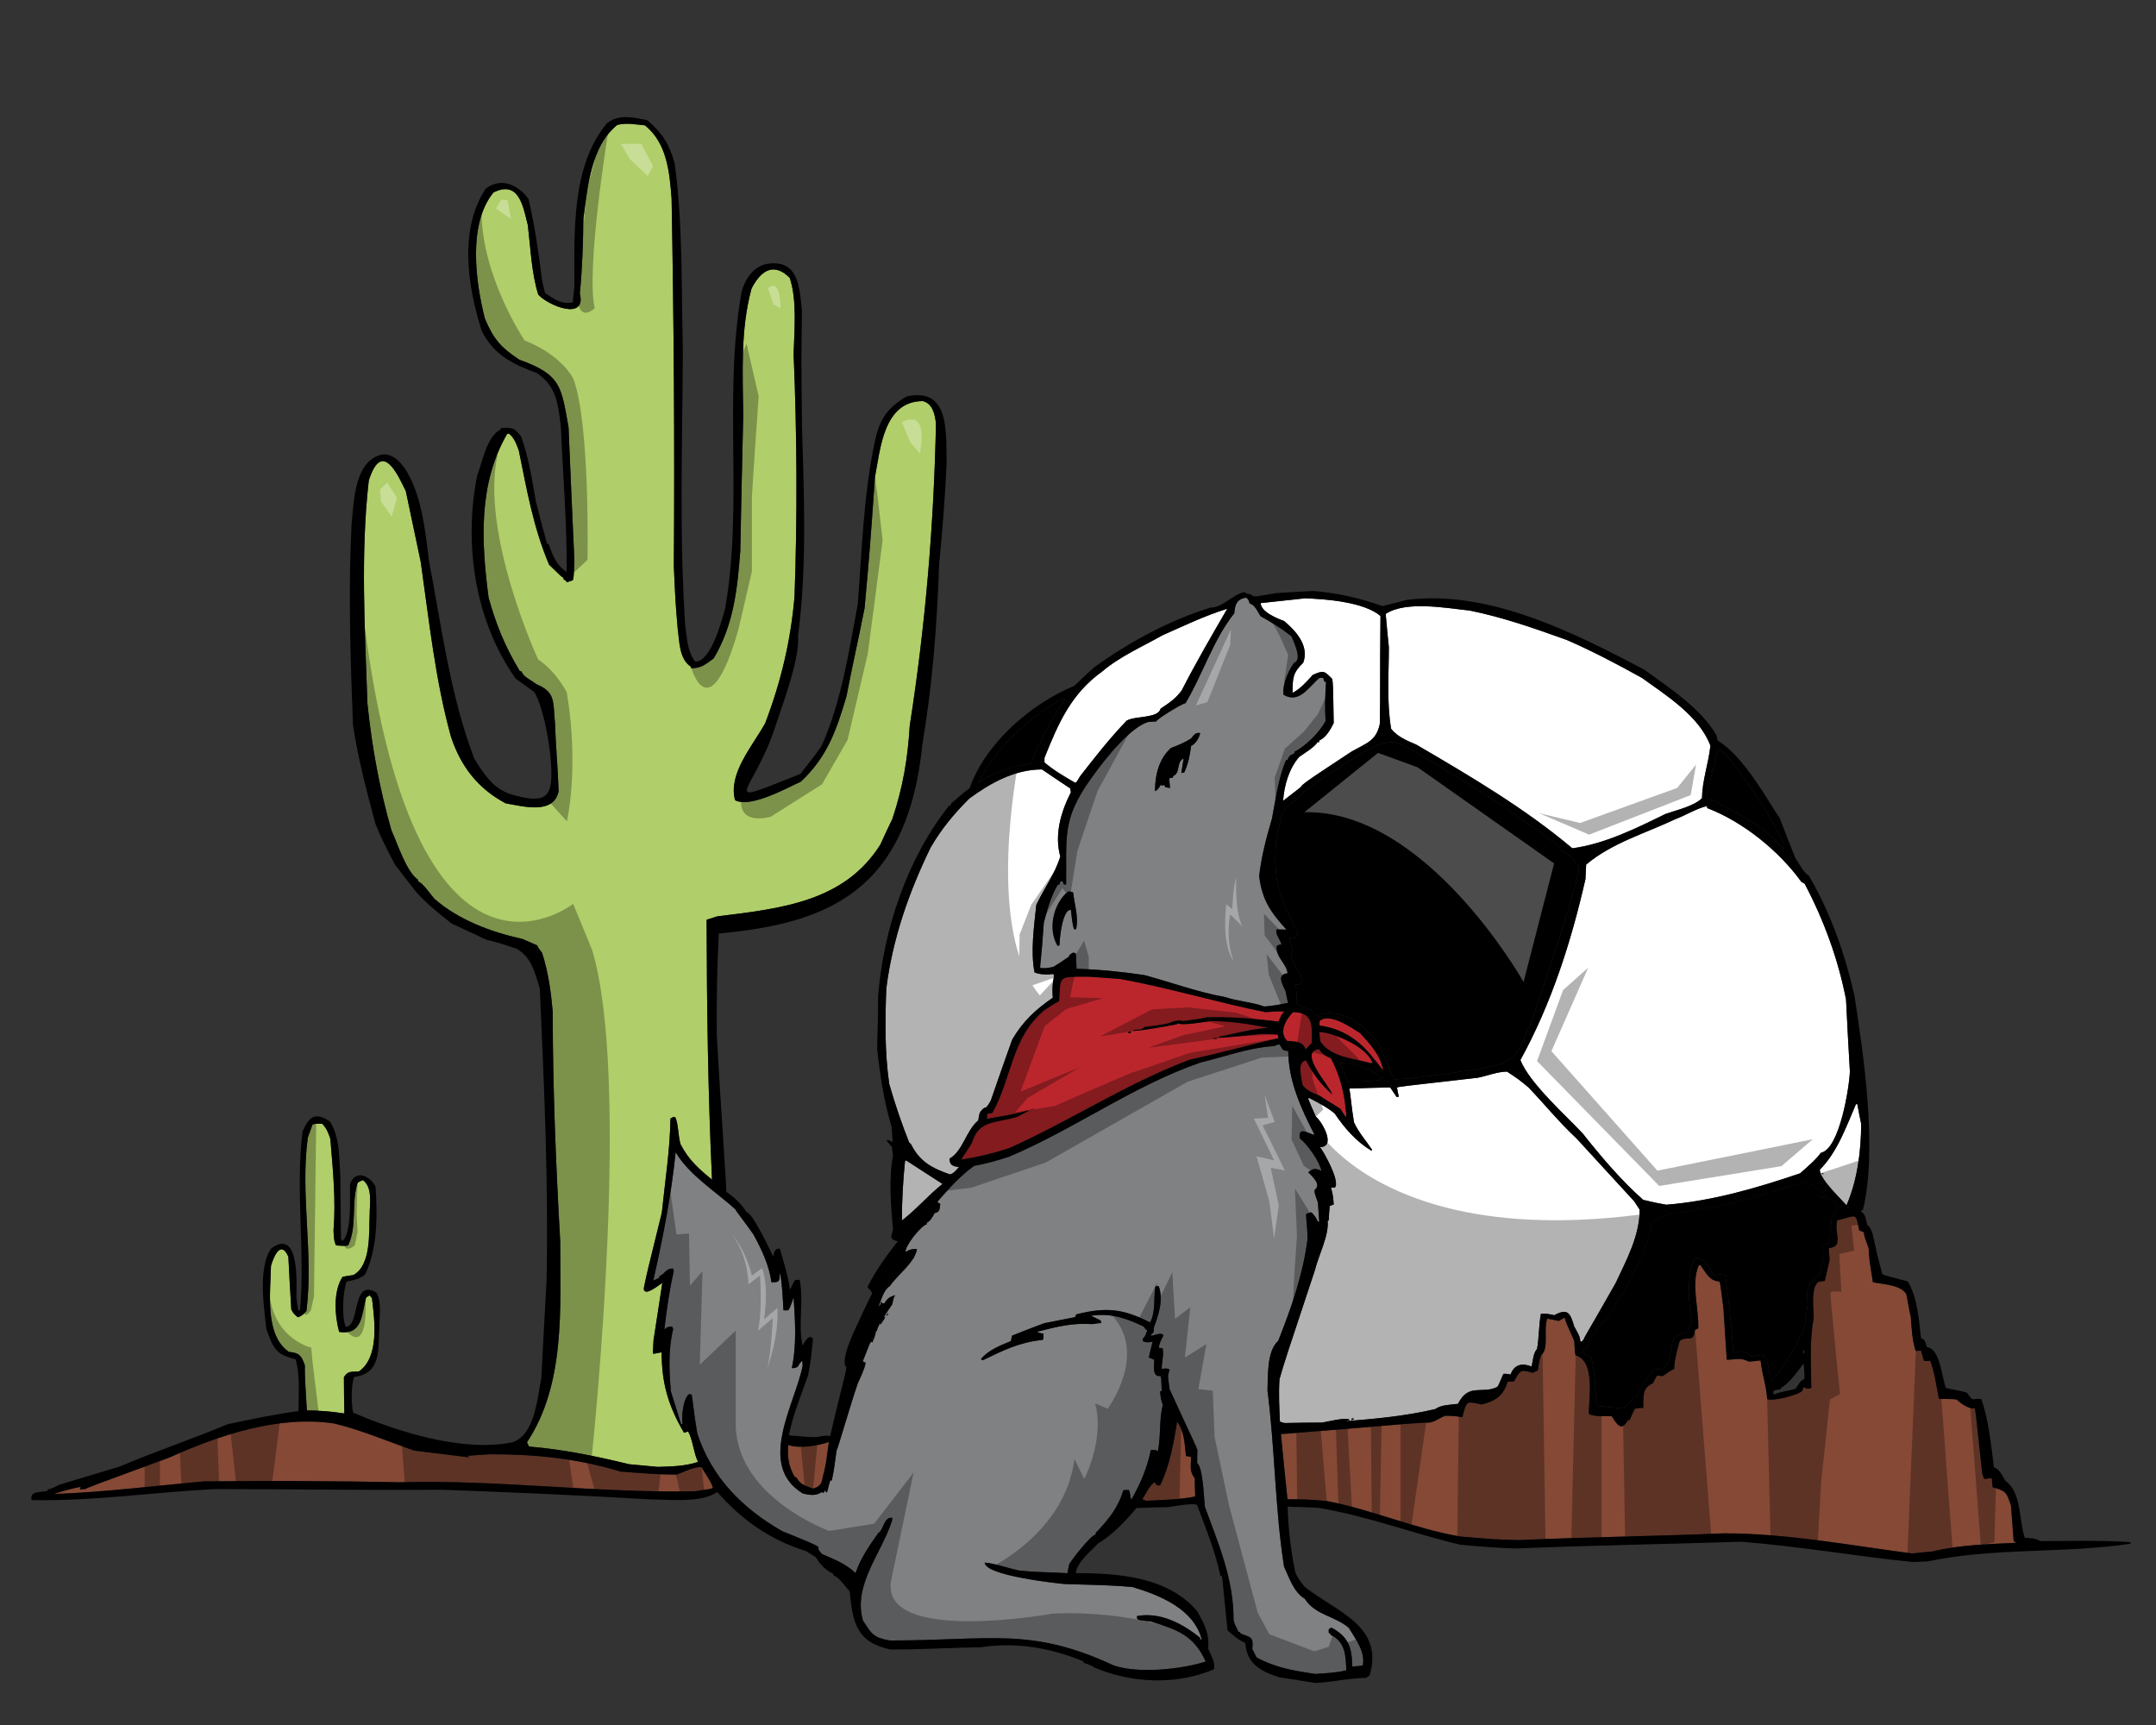
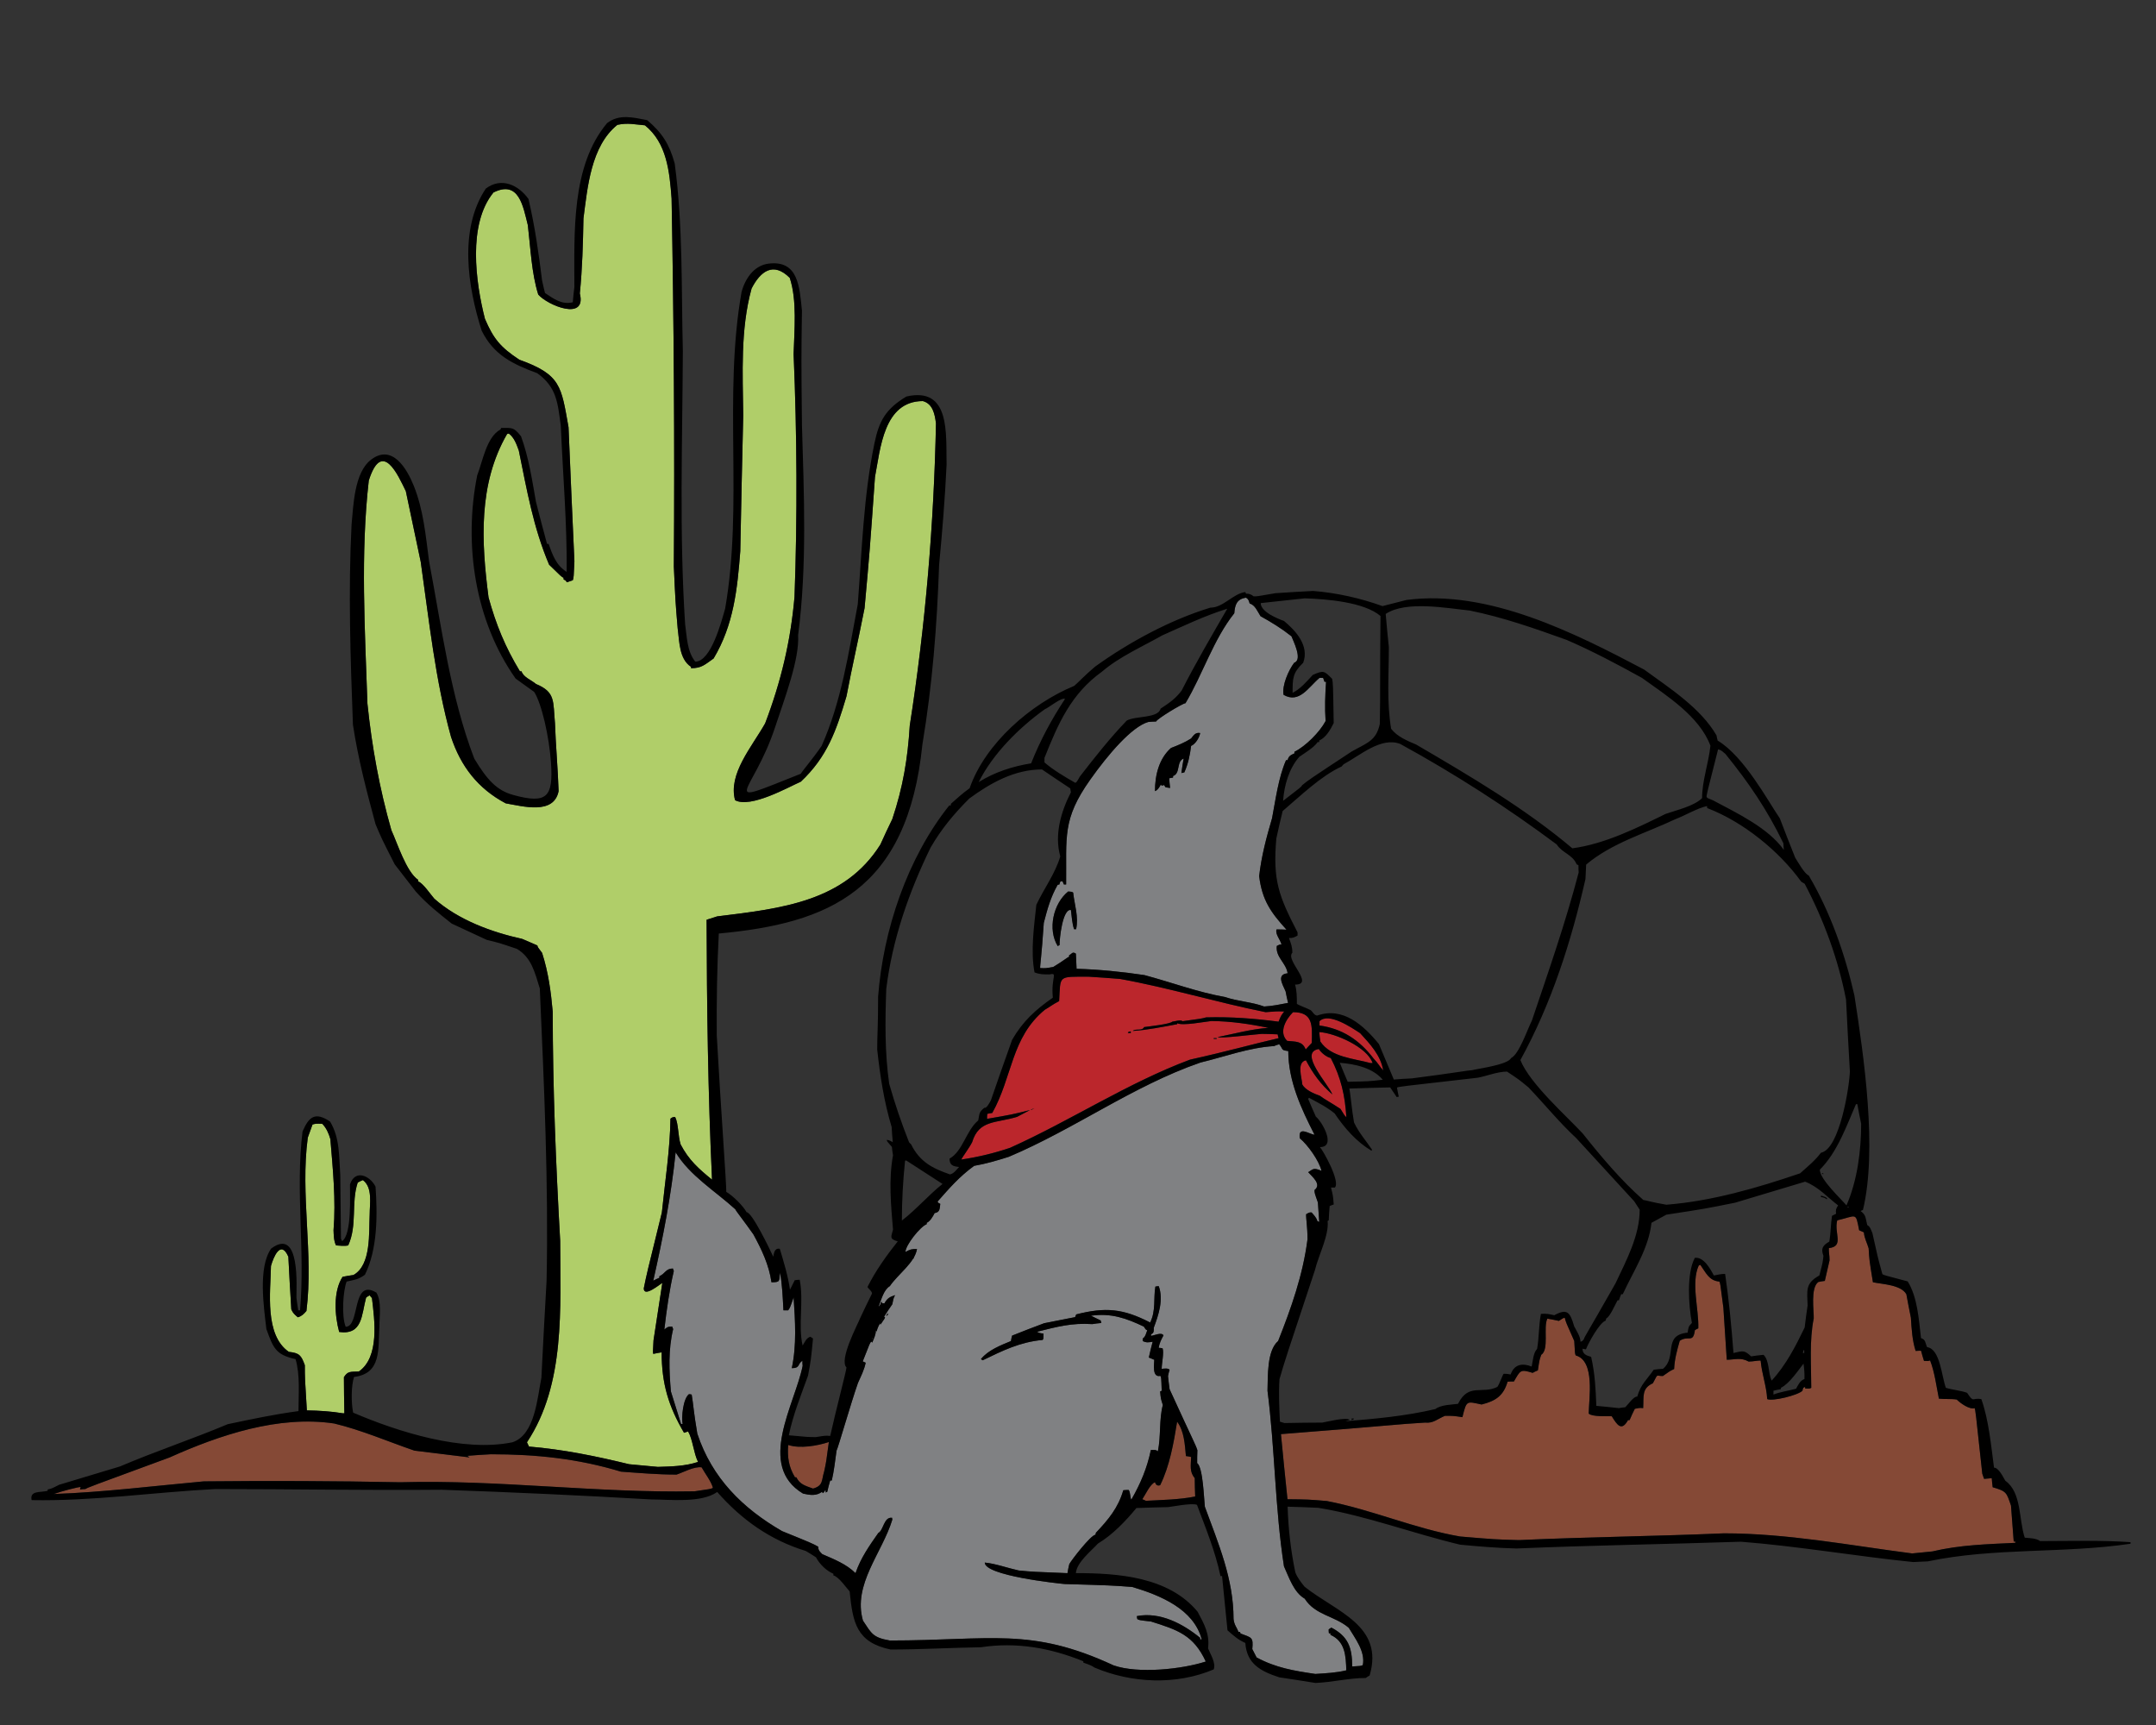
<svg xmlns="http://www.w3.org/2000/svg" version="1.1" id="Layer_1" x="0px" y="0px" width="200px" height="160px" viewBox="0 0 200 160" style="enable-background:new 0 0 200 160;" xml:space="preserve">
  <rect x="0" y="0" width="200" height="160" fill="#333333" stroke="none" />
  <path id="color5" style="fill:#854936;" d="M65.087,136.102c0.295,0.544,0.903,1.319,1.049,1.907  c-0.23,0.105-0.23,0.105-1.698,0.314c-9.098,0.168-18.196-1.09-27.315-0.839c-6.079-0.124-12.137-0.146-18.216-0.083  c-4.612,0.42-9.287,1.006-13.921,1.173c0.692-0.251,2.306-0.67,2.496-0.649c-0.021,0.064-0.043,0.146-0.064,0.23  c0.168-0.02,0.336-0.042,0.504-0.042c0.23-0.146,0.23-0.146,7.819-2.935c4.632-2.076,10.104-3.919,15.26-3.145  c2.537,0.608,4.99,1.676,7.442,2.517c1.697,0.208,3.396,0.419,5.115,0.628c-0.084-0.063-0.146-0.105-0.209-0.146  c0.712-0.063,1.446-0.105,2.179-0.146c4.194,0,8.05,0.397,12.075,1.613c1.72,0.126,3.439,0.273,5.157,0.273  C63.39,136.565,64.396,135.997,65.087,136.102z M186.547,139.645c-0.419-1.216-0.397-1.321-1.698-1.699  c-0.041-0.293-0.063-0.565-0.084-0.839c-0.251,0.021-0.481,0.043-0.712,0.064c-0.063-0.168-0.125-0.336-0.168-0.482  c-0.629-5.87-0.629-5.87-0.712-6.079c-0.482,0.146-1.321-0.461-1.656-0.797c-0.483-0.084-1.069-0.021-1.656-0.084  c-0.232-1.153-0.398-2.473-0.817-3.543c-0.191,0.063-0.191,0.063-0.566,0.041c-0.105-0.314-0.189-0.628-0.273-0.942  c-0.166,0-0.334,0-0.502,0.02c-0.315-0.983-0.377-2.054-0.441-3.079c-0.147-0.734-0.293-1.469-0.42-2.181  c-0.502-0.881-2.2-0.924-3.102-1.111c-0.336-2.076-0.336-2.076-0.397-3.145c-0.148-0.523-0.399-0.923-0.441-1.487  c-0.146-0.065-0.293-0.126-0.44-0.191c-0.335-1.74-0.208-1.341-2.033-0.921c-0.314,1.193,0.671,2.41-0.775,2.577  c-0.021,0.44,0.063,0.588,0.063,1.133c-0.147,0.629-0.293,1.257-0.439,1.907c-0.212,0.021-0.42,0.063-0.608,0.104  c-0.734,0.546-0.399,2.663-0.421,3.375c-0.419,2.075-0.229,4.34-0.229,6.436c-0.146,0.084-0.146,0.084-0.566,0.064  c0-0.064,0-0.105,0-0.146c-0.209,0.061-0.209,0.146-0.251,0.355c-0.42,0.42-2.788,1.005-3.271,0.774  c-0.063-1.216-0.502-2.348-0.607-3.563c-0.189-0.041-0.691,0.084-1.111,0.084c-0.755-0.418-1.299-0.168-2.032-0.168  c-0.105-1.614-0.21-3.227-0.314-4.819c-0.294-2.307-0.294-2.307-0.377-2.434c-0.964-0.084-1.237-0.816-1.763-1.551  c-0.063,0.021-0.104,0.041-0.146,0.063c-0.733,1.614,0.021,4.024-0.041,5.827c-0.105,0.041-0.211,0.104-0.316,0.168  c-0.168,1.258-0.585,0.44-1.404,0.984c-0.251,0.882-0.482,1.698-0.522,2.621c-0.399,0.188-0.399,0.188-1.048,0.649  c-0.714,0-0.399-0.272-0.924,0.672c-1.047,0.482-0.838,1.173-0.9,2.306c-0.337-0.043-0.461,0-0.775,0.063  c-0.169,0.335-0.336,0.69-0.484,1.048c-0.061,0-0.103,0-0.145,0c-0.587,1.048-0.985,0.504-1.51-0.357  c-0.439-0.02-1.824,0.064-2.138-0.249c0.02-1.405,0.607-4.887-1.197-5.39c-0.081-0.146-0.081-0.146-0.144-1.341  c-0.776-1.741-0.776-1.741-0.882-2.158c-0.168,0.041-0.168,0.041-0.546,0.293c-0.356-0.084-0.712-0.147-1.068-0.21  c-0.398,0.817,0.189,2.85-0.564,3.354c-0.168,0.46-0.168,0.46-0.315,1.447c-0.168,0.061-0.336,0.146-0.483,0.229  c-1.153-0.355-1.131-0.25-1.739,0.798c-0.21,0-0.397,0-0.587,0.02c-0.377,1.279-1.069,1.781-2.411,2.117  c-1.404-0.294-1.383-0.42-1.781,1.175c-0.839-0.127-0.839-0.127-1.614-0.127c-0.713,0.295-1.091,0.713-1.844,0.629  c-2.56,0.146-3.396,0.294-13.375,1.069c0.188,2.013,0.398,4.025,0.607,6.039c1.907,0.02,1.907,0.02,3.647,0.166  c4.172,0.797,8.197,2.579,12.367,3.291c3.209,0.272,3.209,0.272,5.451,0.335c6.33-0.293,12.684-0.354,19.014-0.628  c5.87,0,11.655,1.11,17.462,1.865c0.63-0.062,1.258-0.126,1.886-0.188c2.538-0.607,5.116-0.67,7.694-0.796c0-0.044,0-0.085,0-0.126  c-0.063,0-0.104,0-0.146,0C186.715,141.868,186.631,140.756,186.547,139.645z M110.492,135.139c-0.166-0.044-0.334-0.064-0.48-0.084  c-0.105-1.07-0.147-2.286-0.817-3.188c-0.314,1.95-0.692,4.11-1.573,5.891c-0.25,0.084-0.397-0.02-0.482-0.272  c-0.439,0.147-0.899,1.174-1.173,1.574c0.105,0.041,0.209,0.082,0.334,0.146c1.511-0.086,3.104-0.105,4.571-0.4  c-0.021-0.566-0.041-1.132-0.041-1.698C110.326,136.5,110.473,135.935,110.492,135.139z M73.745,137.023c0.042,0,0.084,0,0.126,0  c0.335,0.672,0.817,0.776,1.55,1.048c0.965-0.271,0.776-0.774,1.028-1.571c0.189-0.858,0.189-0.858,0.44-2.746  c-1.09,0.357-2.683,0.63-3.774,0.271C73.032,135.18,73.159,136.039,73.745,137.023z" />
  <path id="color4" style="fill:#B0CE69;" d="M49.072,134.174c-0.063-0.148-0.125-0.272-0.189-0.397  c3.584-5.39,3.082-12.453,3.082-18.679c-0.398-7.086-0.692-14.171-0.692-21.257c-0.168-1.865-0.398-3.626-0.985-5.45  c-0.399-0.524-0.399-0.524-0.44-0.691c-0.483-0.21-0.944-0.42-1.405-0.609c-2.851-0.628-5.932-1.76-8.155-3.731  c-0.335-0.377-1.046-1.446-1.488-1.593c0-0.063,0-0.105,0-0.146c-1.11-0.734-1.949-3.438-2.494-4.612  c-1.11-3.899-1.803-7.713-2.222-11.739c-0.23-6.813-0.65-13.899,0.125-20.691c1.223-3.874,2.712-0.509,3.438,0.985  c0.462,2.18,0.922,4.36,1.383,6.563c0.776,5.428,1.342,10.943,2.809,16.225c0.902,2.726,2.495,4.801,5.073,6.164  c1.593,0.272,4.466,1.089,4.906-1.132c-0.063-2.033-0.272-4.34-0.336-6.289c-0.188-2.055,0.064-2.893-1.76-3.648  c-0.441-0.376-1.174-0.628-1.342-1.173c-0.063,0-0.106,0-0.147,0c-1.363-2.244-2.222-4.339-2.914-6.856  c-0.672-5.177-0.964-10.523,1.719-15.156c0.042-0.02,0.104-0.042,0.167-0.042c0.504,0.377,0.713,1.006,0.922,1.572  c0.754,3.691,1.342,7.129,2.809,10.587c1.133,1.11,1.133,1.11,1.342,1.217c0,0.042,0,0.084,0,0.146  c0.23,0.125,0.23,0.125,0.293,0.272c0.189-0.064,0.377-0.125,0.565-0.189c0.085-0.294,0.085-0.294,0.148-1.761  c-0.188-4.151-0.377-8.301-0.545-12.43c-0.683-3.813-0.696-4.877-4.57-6.268c-1.741-1.153-2.39-1.929-3.187-3.795  c-0.859-3.374-1.613-8.783,0.797-11.717c2.369-1.175,2.746,1.299,3.186,3.039c0.252,2.096,0.336,4.422,0.965,6.434  c0.879,1.006,4.507,2.496,3.857-0.104c0.23-2.305,0.294-4.632,0.336-6.959c0.377-2.872,0.691-6.708,3.145-8.68  c0.985-0.208,1.571-0.041,2.557,0.043c2.034,1.635,2.286,4.297,2.474,6.791c0.209,11.363,0.293,22.746,0.209,34.129  c0.147,3.249,0.147,3.249,0.356,5.744c0.168,1.216,0.127,2.83,1.237,3.564c0,0.042,0,0.083,0,0.125c0.985,0,1.258-0.314,2.097-0.901  c1.866-3.123,2.201-6.436,2.474-9.957c0.083-4.193,0.168-8.386,0.272-12.578c-0.043-3.899-0.272-7.986,0.776-11.781  c0.817-1.595,2.013-2.516,3.542-0.985c0.693,2.097,0.42,4.884,0.357,7.065c0.315,7.462,0.356,15.05,0.084,22.514  c-0.356,4.109-1.257,7.883-2.725,11.74c-1.229,2.183-3.45,4.694-2.789,7.127c1.446,0.776,4.947-1.214,6.1-1.718  c2.453-2.306,3.291-4.738,4.235-7.924c0.545-2.871,1.048-4.968,1.677-8.175c0.482-5.324,0.482-5.324,0.965-12.158  c0.502-2.601,0.796-7.044,4.443-7.044c0.922,0.25,1.112,1.214,1.216,2.076c-0.188,9.349-0.985,18.804-2.432,28.027  c-0.188,3.08-0.629,5.703-1.614,8.658c-0.377,0.776-0.754,1.572-1.11,2.37c-3.332,5.295-9.146,5.932-15.136,6.665  c-0.335,0.104-0.671,0.21-0.985,0.314c0.021,8.029,0.126,16.079,0.504,24.108c-1.237-1.007-2.16-1.824-2.914-3.271  c-0.252-0.798-0.188-1.888-0.504-2.536c-0.23,0-0.23,0-0.44,0.146c-0.041,2.914-0.502,5.806-0.796,8.699  c-1.405,5.701-1.405,5.701-1.678,7.042c0,0.883,1.51-0.396,1.72-0.501c-0.272,1.76-0.545,3.542-0.817,5.324  c-0.063,1.11-0.063,1.11-0.021,1.257c0.252-0.062,0.504-0.104,0.776-0.146c0,2.894,0.629,4.989,2.075,7.462  c0.125-0.04,0.252-0.082,0.378-0.125c0.44,0.755,0.502,1.972,0.922,2.83c-1.216,0.398-2.453,0.42-3.731,0.46  c-0.901-0.081-1.782-0.165-2.664-0.249C55.235,135.055,52.279,134.445,49.072,134.174z M28.277,126.627c0,1.174,0,1.174,0.188,4.192  c1.153,0.021,2.222,0.083,3.354,0.272c0.042,0,0.084,0,0.126,0c-0.021-1.132-0.042-2.242-0.042-3.354  c0.378-0.588,0.609-0.481,1.385-0.524c1.928-1.341,1.466-4.759,1.215-6.813c-0.083-0.084-0.147-0.166-0.209-0.252  c-0.125,0.063-0.23,0.126-0.334,0.211c-0.43,1.6-0.316,3.487-2.496,3.187c-0.419-1.532-0.566-3.774,0.314-5.115  c0.336-0.063,0.671-0.127,1.006-0.168c1.677-0.923,1.425-3.961,1.509-5.619c0-1.005,0.293-2.494-0.629-3.186  c-0.168,0.063-0.334,0.146-0.481,0.23c-0.629,1.887-0.021,3.94-0.881,5.828c-0.377,0.084-0.754,0.021-1.132,0  c-0.209-0.439-0.209-0.923-0.23-1.405c0.23-2.787-0.063-5.66-0.293-8.448c-0.146-0.522-0.377-1.048-0.755-1.425  c-0.585-0.021-0.585-0.021-0.901,0.063c-0.146,0.398-0.294,0.797-0.44,1.216c-0.712,5.304,0.545,10.753-0.125,16.079  c-0.251,0.294-0.439,0.483-0.797,0.587c-0.272-0.23-0.46-0.377-0.608-0.734c-0.104-1.635-0.188-3.269-0.272-4.884  c-0.713-1.613-1.384,0.043-1.614,0.859c-0.042,2.433-0.608,6.395,1.656,7.967C27.773,125.494,27.941,125.705,28.277,126.627z" />
  <path id="color3" style="fill:#BB262C;" d="M128.313,99.29c-0.379-0.438-0.461-0.649-0.881-1.091  c-1.321-1.738-2.914-2.786-5.03-3.08c0-0.147,0-0.272,0-0.397c0.857-0.86,2.997,0.607,3.772,1.11  C127.097,96.838,128.08,97.886,128.313,99.29z M122.441,101.638c0.441,0.337,1.05,0.651,1.908,1.217  c0.357,0.588,0.357,0.588,0.545,0.775c-0.125-2.032-0.503-3.688-1.446-5.492c-0.419-0.104-0.88-0.482-1.111-0.838  c-1.928,0.315,0.902,3.27,1.258,4.214c-1.089-0.944-1.781-1.909-2.451-3.166c-0.881,0.166-0.379,1.635-0.336,2.244  C121.079,101.095,121.897,101.449,122.441,101.638z M121.122,97.342c0.188-0.21,0.377-0.42,0.565-0.607  c0.042-1.636,0.126-2.853-1.74-2.853c-0.65,0.651-1.362,1.846-0.545,2.663C120.199,96.629,120.808,96.545,121.122,97.342z   M105.085,95.623c1.342-0.084,2.788-0.379,4.109-0.628c0-0.043,0-0.064,0.021-0.086c0.502,0.252,2.535-0.146,3.164-0.209  c1.824,0.021,3.501,0.271,5.283,0.629c-1.614,0.126-3.123,0.544-4.696,0.86c0.105,0.166,3.605-0.272,4.067-0.295  c0.482,0,0.984,0.022,1.487,0.043c0.021,0.104,0.043,0.23,0.085,0.355c-2.306,0.525-4.718,1.216-8.218,1.991  c-5.785,2.161-11.047,5.64-16.687,8.176c-1.489,0.504-2.977,0.86-4.528,1.091c0.105-0.251,0.735-1.069,1.007-1.614  c0.629-2.074,2.181-1.74,4.172-2.348c0.398-0.211,0.797-0.42,1.194-0.629c-1.677,0.418-1.677,0.418-3.983,0.816  c0-0.166,0-0.314,0.021-0.461c0.146-0.041,0.294-0.062,0.461-0.083c1.886-3.354,1.739-7.001,4.884-9.58  c0.483-0.272,0.671-0.461,1.321-0.797c0.146-2.412-0.168-2.264,2.746-2.264c0.963,0.063,1.929,0.125,2.913,0.209  c4.527,0.817,8.993,2.181,13.5,3.081c0.985-0.083,0.985-0.083,1.72-0.063c-0.294,0.377-0.294,0.377-0.524,0.943  c-2.286-0.293-4.382-0.461-6.709-0.398c-0.481,0.126-0.481,0.126-2.199,0.357c-0.169-0.168-0.715,0.02-0.944,0.041  c-0.23,0.232-2.159,0.44-2.62,0.504C105.944,95.664,105.337,95.371,105.085,95.623z M95.967,102.813  c-0.336,0.084-0.336,0.084-0.315,0.127C95.757,102.896,95.861,102.854,95.967,102.813z M112.59,96.355c0.104,0,0.188,0,0.272,0  c0-0.021,0-0.041,0-0.063c-0.104,0-0.188,0-0.272,0C112.59,96.314,112.59,96.334,112.59,96.355z M104.896,95.664  c-0.23,0.041-0.23,0.041-0.273,0.146c0.086,0,0.168,0,0.273,0C104.896,95.748,104.896,95.705,104.896,95.664z M122.483,96.607  c0.965,1.468,3.146,1.572,4.634,1.992c0.063,0,0.126,0,0.21,0c-0.483-1.468-3.48-2.789-4.948-2.872  C122.401,96.021,122.441,96.314,122.483,96.607z" />
  <path id="color2" style="fill:#808183;" d="M117.579,128.996c0.042-1.363-0.063-3.711,0.986-4.613  c1.215-3.06,2.305-6.142,2.725-9.432c0-1.195-0.146-1.886-0.127-2.327c0.294-0.168,0.294-0.168,0.504-0.168  c0.23,0.271,0.44,0.461,0.546,0.817c0.041,0.02,0.104,0.041,0.166,0.063c-0.042-0.608-0.084-1.215-0.125-1.803  c-0.313-0.881-0.313-0.881-0.313-1.152c0.669-0.525-0.168-1.194-0.588-1.656c0.482-0.294,0.482-0.441,1.237-0.126  c-0.23-0.944-1.259-2.39-2.013-3.019c-0.189-1.216,0.942-0.334,1.363-0.334c-1.238-2.412-2.433-4.99-2.433-7.758  c-0.713-0.085-0.439-0.146-0.839-0.629c-0.168,0.042-0.336,0.104-0.482,0.168c-2.348,0.146-4.569,0.984-6.834,1.53  c-6.245,2.158-11.697,6.183-17.776,8.742c-1.048,0.335-2.117,0.649-3.208,0.837c-1.362,0.986-2.285,2.055-3.396,3.313  c0.064,0.126,0.064,0.126,0.252,0.211c-0.063,0.419,0,0.775-0.524,0.858c-0.146,0.293-0.418,0.774-0.733,0.901  c0,0.041,0,0.084,0,0.127c-0.587,0.209-1.972,1.948-1.972,2.577c0.461-0.251,0.566-0.271,1.07-0.271  c-0.21,1.278-1.782,2.348-2.517,3.438c-0.586,0.356-0.796,1.278-1.048,1.908c0.146-0.127,0.146-0.127,0.272-0.482  c0.021,0.041,0.042,0.104,0.063,0.168c0.064,0,0.127,0,0.211,0c0.272-0.483,0.502-0.588,0.985-0.756  c-0.147,0.294-0.147,0.294-0.252,0.84c-0.272,0.377-0.524,0.775-0.776,1.173c0.021,0,0.043,0,0.084,0.021  c0.021,0.084,0.021,0.084-0.419,0.713c0-0.043,0-0.085,0-0.127c-0.063,0-0.23,0.314-0.357,0.756  c-0.021-0.042-0.041-0.085-0.063-0.105c0,0.42-0.188,0.755-0.335,1.132c-0.043-0.042-0.064-0.082-0.084-0.103  c-0.127,0.125-0.127,0.125-0.797,1.844c0.084,0.042,0.168,0.084,0.272,0.125c-0.125,0.65-0.44,1.259-0.712,1.866  c-0.65,1.845-1.845,6.037-1.991,6.29c-0.127,0.923-0.231,1.865-0.44,2.767c-0.063,0-0.105,0-0.147,0  c-0.105,0.335-0.189,0.691-0.273,1.048c-0.063,0.02-0.104,0.042-0.147,0.064c0-0.085,0-0.148,0-0.21  c-0.105,0-0.125,0.21-0.272,0.273c-0.021-0.041-0.043-0.084-0.064-0.126c-0.545,0.399-1.091,0.314-1.761,0.168  c-4.339-2.6-0.754-8.281-0.041-11.846c-0.021-0.166-0.021-0.334-0.021-0.481c-0.481,0.315-0.188,0.692-0.985,0.692  c0.461-2.139,0.315-4.381,0.168-6.562c-0.336,0.966-0.336,0.966-0.504,1.194c-0.146,0-0.293,0-0.44,0  c-0.063-1.151-0.104-2.368-0.314-3.499c-0.105,0.796,0.064,0.9-0.796,0.9c-0.23-1.614-0.901-3.019-1.677-4.443  c-0.776-1.111-1.614-2.161-1.677-2.327c-1.866-1.698-4.235-3.124-5.535-5.284c-0.418,4.066-1.174,7.904-2.075,11.907  c0.189-0.104,0.377-0.188,0.566-0.271c0-0.063,0-0.105,0-0.146c0.545-0.23,0.586-0.713,1.257-0.713  c0.021,0.063,0.042,0.147,0.083,0.23c-0.418,1.802-0.67,3.606-0.879,5.429c0.314-0.252,0.335-0.271,0.733-0.271  c0.021,0.062,0.042,0.146,0.084,0.229c-0.461,1.907-0.377,3.857-0.209,5.786c0.313,1.007,0.627,2.012,0.942,3.02  c0.042,0,0.084,0,0.146,0c-0.125-0.629,0.042-2.349,0.588-2.768c0.084,0,0.166,0.021,0.252,0.04  c0.166,0.965,0.166,1.532,0.524,3.627c1.362,4.11,4.192,6.919,7.861,9.036c2.789,1.133,2.789,1.133,3.354,1.447  c0,0.335,0.146,0.461,0.377,0.69c1.069,0.463,2.244,0.923,3.082,1.761c0.481-1.402,1.278-2.535,2.117-3.729  c0.483-0.232,0.504-1.511,1.278-1.405c0,0.041,0,0.105,0.021,0.168c-0.944,3.102-3.69,6.016-2.725,9.37  c0.8,1.199,0.909,1.571,2.494,1.845c9.378,0,13.049-1.271,20.754,2.306c2.284,0.798,6.372,0.356,8.553-0.356  c-1.132-2.453-2.621-2.936-5.073-3.71c-1.111-0.127-1.111-0.127-1.278-0.23c-0.021-0.105-0.042-0.188-0.042-0.273  c2.158-0.419,4.275,0.714,5.869,2.013c0,0.043,0,0.084,0,0.146c0.042,0,0.084,0,0.147,0c-0.733-2.809-3.837-4.087-6.437-4.862  c-1.95-0.147-1.95-0.147-6.289-0.273c-0.649-0.061-7.399-0.776-7.399-1.99c0.943,0.082,2.181,0.523,3.145,0.733  c1.321,0.125,1.321,0.125,4.528,0.25c0.041-0.292,0.104-0.565,0.168-0.838c0.168-0.336,2.012-2.726,2.432-2.726  c0-0.063,0.021-0.125,0.041-0.188c1.153-1.215,2.075-2.326,2.535-3.941c0.168-0.021,0.338-0.021,0.504-0.021  c0.168,0.21,0.148,0.881,0.252,0.881c0.86-1.51,1.446-2.894,1.803-4.592c0.253,0,0.482-0.042,0.65,0.126  c0.293-1.404,0.106-2.996,0.461-4.298c-0.189-0.586-0.189-0.586-0.252-1.257c0.042-0.021,0.084-0.042,0.147-0.063  c-0.041-1.258-0.041-1.258-0.125-1.384c-0.797,0.188-0.566-1.132-0.566-1.489c-0.169-0.084-0.337-0.145-0.504-0.21  c0.105-0.501,0.23-0.984,0.357-1.465c-0.399,0.061-0.566,0.104-0.924-0.065c0-0.083,0-0.167,0-0.229  c0.253-0.168,0.314-0.481,0.42-0.775c-0.127-0.042-0.127-0.042-0.314-0.335c-1.635-0.776-3.041-1.279-4.905-1.008  c0.293,0.147,0.588,0.293,0.9,0.439c0.021,0.064,0.043,0.148,0.063,0.233c-0.294,0.021-0.565,0.062-0.839,0.104  c-1.928-0.127-3.29,0.25-5.135,0.712c0.252,0.126,0.252,0.126,0.608,0.168c0,0.482,0,0.482-0.084,0.588  c-2.076,0.188-3.69,0.983-5.555,1.886c-0.063-0.043-0.127-0.085-0.168-0.105c0.67-0.838,1.823-1.278,2.787-1.678  c0.021-0.167,0.063-0.335,0.105-0.503c0.985-0.397,1.97-0.775,2.977-1.151c0.944-0.189,1.908-0.379,2.872-0.566  c0.021-0.083,0.064-0.168,0.105-0.252c2.705-0.692,4.339-0.546,6.855,0.753c0.545-1.11,0.293-2.199,0.482-3.331  c0.105-0.021,0.21-0.042,0.314-0.042c0.461,1.258-0.021,2.683-0.461,3.856c0,0.272,0.042,0.484-0.252,0.607c0,0.043,0,0.085,0,0.147  c0.271-0.021,0.984-0.377,1.152-0.041c-0.209,0.398-0.377,0.691-0.439,1.152c0.106,0,0.231,0.021,0.356,0.043  c0.146,0.396-0.084,1.403-0.084,1.906c0.252-0.02,0.566-0.084,0.734,0.084c-0.063,0.189-0.104,0.377-0.146,0.587  c0.042,0.398,0.083,0.797,0.146,1.217c2.223,4.861,2.432,5.176,2.578,5.66c-0.02,0.397-0.02,0.796-0.02,1.194  c0.545,0.398,0.629,3.313,0.713,4.046c1.257,3.438,2.662,6.666,2.662,10.419c0.063,0.564,0.314,0.796,0.461,1.195  c0.043,0,0.084,0,0.146,0c0,0.041,0.021,0.083,0.042,0.146c1.049,0.397,1.195,0.335,1.09,1.445c0.127,0.252,0.252,0.504,0.398,0.775  c1.782,0.964,3.459,1.237,5.45,1.532c0.966-0.064,1.951-0.106,2.873-0.336c-0.042-1.362-0.104-2.685-1.468-3.291  c0-0.063,0-0.105,0-0.147c-0.063,0-0.104,0-0.147,0c-0.021-0.125-0.021-0.252-0.021-0.356c0.086-0.063,0.169-0.126,0.253-0.168  c1.552,0.816,1.928,1.845,1.928,3.605c0.776-0.041,0.776-0.041,0.985-0.125c0.252-1.259-0.712-2.475-1.3-3.46  c-1.319-1.131-3.103-1.151-4.087-2.703c-1.026-0.588-1.468-1.993-1.929-2.998C118.271,139.896,118.271,134.384,117.579,128.996z   M82.362,121.952c-0.064,0.042-0.126,0.084-0.169,0.127c0.043-0.106,0.105-0.189,0.169-0.273  C82.362,121.848,82.362,121.89,82.362,121.952z M84.751,116.773c-0.02-0.104-0.02-0.104,0.042-0.146  C84.772,116.67,84.751,116.711,84.751,116.773z M107.244,66.924c-0.252,0-0.504,0.021-0.733,0.043  c-1.54,0.453-3.729,3.021-5.382,5.357c-2.613,3.692-2.182,5.273-2.229,9.715c-0.082,0-0.146,0-0.209,0  c-0.041-0.104-0.084-0.21-0.125-0.294c-0.064,0-0.126,0-0.189,0c-0.042,0.084-0.084,0.189-0.104,0.294  c-0.063,0-0.126,0.021-0.167,0.042c-0.649,1.153-0.943,2.223-1.28,3.522c-0.21,3.207-0.356,3.921-0.336,4.19  c0.525,0.022,0.525,0.022,1.217-0.104c1.006-0.606,1.278-0.88,1.468-0.942c0-0.064,0-0.105,0-0.146  c0.252-0.105,0.294-0.379,0.629-0.147c0.021,0.462,0.041,0.923,0.063,1.405c2.095,0.062,4.212,0.272,6.29,0.585  c2.451,0.651,4.967,1.595,7.483,2.034c1.153,0.399,2.514,0.462,3.626,0.88c0.754-0.041,1.468-0.188,2.222-0.334  c-0.084-0.356-0.168-0.714-0.23-1.069c-0.293-0.671-0.859-1.573,0.189-1.679c-0.148-0.984-1.132-1.486-1.007-2.535  c0.294-0.147,0.294-0.147,0.44-0.125c-0.104-0.461-0.608-0.965-0.462-1.406c0.294,0,0.608,0,0.923,0.022  c-1.468-1.615-2.264-2.746-2.537-4.97c0.211-1.845,0.671-3.585,1.196-5.365c0.334-1.74,0.586-3.753,1.298-5.388  c0.043,0,0.086,0,0.148,0c0.084-0.397,0.313-0.482,0.629-0.628c0-0.064,0-0.105,0-0.148c1.026-0.504,2.348-1.822,2.892-2.851  c-0.083-1.216-0.041-2.432,0.044-3.646c-0.065,0-0.105,0-0.146,0c-0.043-0.127-0.086-0.253-0.127-0.358c-0.127,0-0.23,0-0.335,0  c-1.027,0.86-1.867,2.412-3.333,1.572c-0.168-0.86,0.461-2.285,0.984-2.977c0.817-0.272-0.105-2.054-0.252-2.452  c-0.9-0.714-1.845-1.299-2.871-1.866c-0.273-0.42-0.504-1.047-1.007-1.174c-0.084-0.272-0.104-0.398-0.335-0.544  c-0.86,0.126-1.028,0.649-1.091,1.445c-1.928,2.411-2.935,5.681-4.527,8.343C109.718,65.226,107.328,66.673,107.244,66.924z   M99.824,86.188c-0.064,0-0.126,0-0.189,0c-0.189-0.565-0.21-1.174-0.294-1.78c-0.776-0.148-1.069,2.723-1.049,3.249  c-0.063,0.02-0.125,0.061-0.168,0.103c-0.964-1.552-0.419-3.961,0.965-5.072c0.336,0.021,0.336,0.021,0.462,0.104  C99.676,83.946,100.075,85.037,99.824,86.188z M111.332,67.992c-0.063,0.421-0.44,1.029-0.84,1.196  c-0.104,0.86-0.271,1.657-0.628,2.454c-0.104,0.02-0.188,0.041-0.272,0.061c0.063-0.461,0.126-0.901,0.21-1.341  c-0.691,0.23-0.272,1.384-0.984,1.614c0,0.042,0,0.083,0,0.146c-0.127,0.021-0.252,0.042-0.357,0.063  c0.021,0.293,0.042,0.587,0.084,0.901c-0.146-0.02-0.294-0.042-0.419-0.062c-0.063-0.085-0.105-0.148-0.146-0.211  c-0.084,0.022-0.147,0.043-0.211,0.063c-0.042-0.041-0.063-0.083-0.084-0.104c-0.125,0.231-0.292,0.523-0.545,0.608  c0-1.489,0.377-3.019,1.489-4.004c0.65-0.252,1.278-0.503,1.864-0.88C110.725,68.204,110.892,67.91,111.332,67.992z" />
-   <path id="color1" d="M124.288,98.579c1.384,0.104,3.06,0.461,3.981,1.571c-1.278,0.147-1.278,0.147-3.25,0.188  C124.769,99.751,124.518,99.166,124.288,98.579z M98.796,64.827c-0.336-0.167-1.509,0.817-1.887,0.964  c-2.368,1.699-4.799,4.109-6.121,6.752c1.467-0.924,3.165-1.468,4.864-1.741C96.49,68.685,97.538,66.735,98.796,64.827z   M158.917,74.24c2.201,1.174,5.095,2.538,6.561,4.592c-0.02-0.21-0.041-0.421-0.041-0.609c-1.51-3.124-3.208-5.617-5.387-8.301  c-0.398-0.336-0.398-0.336-0.672-0.42c-1.069,4.194-1.069,4.194-1.069,4.423C158.395,74.03,158.395,74.03,158.917,74.24z   M170.512,111.806c-0.21,0.315-0.231,0.42-0.19,0.775c-0.124,0.063-0.251,0.126-0.377,0.189c-0.126,0.796-0.105,1.593-0.251,2.389  c-0.607,0.357-0.798,0.63-0.545,1.322c-0.063,0.628-0.063,0.628-0.377,1.822c-1.321,0.733-1.134,1.362-1.091,2.79  c-0.104,0.67-0.189,1.341-0.271,2.032c-0.84,1.739-1.741,3.501-3.061,4.927c-0.355-0.734-0.189-1.825-0.755-2.39  c-0.397,0.042-0.776,0.083-1.152,0.146c-0.629-0.586-0.734-0.523-1.637-0.314c-0.189-2.451-0.419-4.905-0.775-7.337  c-0.396,0-0.67,0.084-1.047,0.146c-0.336-0.628-0.942-1.739-1.763-1.634c-0.775,1.425-0.585,4.401-0.271,6.038  c-0.335,0.335-0.314,0.396-0.398,0.9c-2.349,0.23-0.924,2.223-2.285,3.354c-0.294,0.021-0.587,0.041-0.859,0.084  c-0.693,1.007-1.175,1.3-1.53,2.494c-0.336-0.041-0.859,0.756-1.11,0.986c-0.211,0.021-0.4,0.041-0.588,0.084  c-0.713-0.084-1.405-0.146-2.096-0.211c-0.064-1.593-0.127-2.996-0.483-4.548c-0.46-0.127-0.798-0.252-0.798-0.755  c0.105,0.021,0.212,0.042,0.315,0.062c0.253-0.649,1.28-2.495,1.824-2.66c0.021-0.084,0.042-0.147,0.064-0.211  c0.355-0.167,0.816-1.278,1.046-1.677c0.043,0,0.086,0,0.127,0c0.063-0.188,0.127-0.376,0.209-0.565c0.043,0,0.084,0,0.146,0  c0.986-2.139,2.412-4.256,2.664-6.625c0.461-0.252,0.921-0.503,1.382-0.755c3.564-0.544,3.564-0.544,6.373-1.11  c2.16-0.65,4.318-1.3,6.499-1.95C168.667,110.065,169.547,111.072,170.512,111.806z M168.918,110.904c0,0.041,0,0.084,0,0.127  c0.271,0.041,0.336,0.062,0.545,0.209C169.631,111.072,168.96,110.904,168.918,110.904z M124.455,71.095  c-1.93,0.881-3.837,2.748-5.471,4.131c-0.21,0.837-0.399,1.698-0.588,2.557c-0.335,3.899,0.23,5.326,1.971,8.7  c0,0.085,0,0.188,0,0.294c-0.336,0.188-0.42,0.23-0.797,0.23c0.188,0.504,0.314,0.818,0.314,1.361  c-0.691,0.693,2.117,2.957,0.251,2.957c0.169,0.588,0.169,1.174,0.169,1.782c0.146,0.125,0.774,0.336,1.278,0.586  c0.189,0.147,0.336,0.503,0.608,0.503c2.39-0.839,4.298,0.902,5.723,2.642c0.461,1.091,0.922,2.182,1.384,3.293  c0.545-0.044,1.11-0.085,1.677-0.106c3.773-0.481,5.365-0.776,5.555-0.755c0.649-0.168,3.334-0.502,3.648-1.132  c0.755-0.377,1.509-2.662,1.929-3.48c1.529-4.526,3.122-9.077,4.338-13.731c-0.02-0.229-0.02-0.46-0.02-0.67  c-0.061-0.041-0.126-0.064-0.168-0.084c-0.377-0.922-1.342-1.048-1.845-1.844c-4.61-3.439-9.475-6.563-14.527-9.33  c-1.78-0.67-3.71,1.069-5.241,1.886C124.581,70.948,124.518,71.012,124.455,71.095z" />
-   <path id="fill" style="fill:#FFFFFF;" d="M87.434,109.815c-1.321,1.048-2.432,2.367-3.772,3.396c0-1.866,0.104-3.67,0.293-5.536  c0.02-0.021,0.063-0.041,0.105-0.041C85.169,108.348,86.302,109.079,87.434,109.815z M168.813,108.494  c1.634-1.636,2.453-4.004,3.354-6.08c0.043,0,0.086,0,0.127,0c0.105,0.608,0.229,1.216,0.355,1.824c0,2.495-0.355,5.263-1.362,7.567  C170.826,111.24,168.813,109.395,168.813,108.494z M169.148,108.829c-0.063,0-0.127,0-0.168,0c0.041,0.022,0.083,0.063,0.147,0.104  C169.128,108.892,169.128,108.852,169.148,108.829z M124.81,131.825c0.127-0.042,0.253-0.083,0.4-0.124  c-0.295-0.295-2.14,0.188-2.56,0.25c-1.173,0-2.347,0.02-3.499,0.042c-0.148-0.042-0.295-0.083-0.42-0.126  c-0.063-1.32-0.126-2.62-0.042-3.941c0.546-1.865,0.546-1.865,3.29-10.124c0.314-1.32,1.321-3.229,1.175-4.549  c0.021-0.021,0.063-0.041,0.104-0.063c0.022-0.439,0.043-0.881,0.086-1.322c0.125-0.063,0.25-0.104,0.376-0.146  c-0.062-0.817-0.062-0.817-0.251-1.572c0.104,0,0.23,0,0.357,0c0.542-0.545-1.112-3.479-1.386-3.752  c1.532,0,0.232-2.326-0.377-2.829c-0.251-0.546-0.481-1.09-0.712-1.637c0.022-0.041,0.042-0.083,0.084-0.103  c0.817,0.438,1.656,0.857,2.369,1.445c0.922,1.363,2.013,2.62,3.416,3.459c0.021-0.043,0.043-0.063,0.063-0.084  c-0.587-0.881-1.216-1.552-1.679-2.538c-0.208-1.172-0.335-2.724-0.438-3.144c1.257-0.041,2.516-0.082,3.794-0.105  c0.189,0.294,0.397,0.587,0.608,0.901c0.061-0.02,0.126-0.041,0.189-0.041c-0.063-0.293-0.127-0.567-0.168-0.837  c0.106-0.086,0.106-0.086,7.505-0.923c0.859-0.168,1.825-0.566,2.705-0.566c1.132,0.754,1.132,0.754,1.99,1.466  c1.469,1.53,2.874,3.271,4.424,4.698c1.781,1.947,3.585,3.897,5.387,5.868c0.168,0.252,0.336,0.503,0.504,0.775  c0,2.411-1.237,4.696-2.243,6.833c-2.725,4.802-2.871,4.928-2.935,5.179c-0.147,0.188-0.147,0.188-0.315,0.232  c0-0.483-0.376-1.01-0.585-1.427c-0.379-1.322-0.652-1.677-1.847-1.027c-0.46-0.104-0.733-0.168-1.237-0.127  c-0.208,1.069-0.166,2.181-0.355,3.25c-0.357,0.357-0.397,1.154-0.503,1.636c-0.838-0.336-1.614-0.23-1.95,0.733  c-0.125,0-0.166-0.063-0.648-0.063c-0.105,0.104-0.399,0.985-0.588,1.218c-1.426,0.71-2.661-0.4-3.647,1.571  c-0.65,0.084-1.573,0.084-2.096,0.482C130.408,131.344,127.619,131.596,124.81,131.825z M125.378,131.721  c0.209-0.064,0.209-0.064,0.209-0.146c-0.084,0-0.147,0-0.209,0C125.378,131.617,125.378,131.657,125.378,131.721z M129.046,67.596  c0.566,0.733,1.488,1.11,2.326,1.466c4.99,2.914,10.084,5.912,14.485,9.622c2.998-0.399,5.954-1.865,8.639-3.186  c1.005-0.357,2.641-0.713,3.395-1.468c0-1.593,0.608-3.25,0.776-4.863c-1.028-2.748-4.089-4.654-6.353-6.29  c-2.349-1.299-4.526-2.453-6.98-3.521c-2.977-1.069-5.891-2.096-8.994-2.725c-2.074-0.21-5.909-0.945-7.797,0.313  c0.084,1.028,0.188,2.054,0.293,3.082C128.836,62.563,128.627,65.08,129.046,67.596z M84.52,106.146  c0.797,1.614,1.971,2.221,3.606,2.786c0.357-0.081,0.587-0.418,0.839-0.69c-0.545-0.063-0.881-0.146-0.881-0.775  c1.237-0.692,1.53-2.6,2.662-3.543c0.126-0.67,0.063-0.755,0.565-1.174c0.211,0.104,0.547-0.586,0.608-0.691  c0.651-1.887,1.301-3.753,1.972-5.619c0.985-1.698,2.16-2.787,3.774-3.898c-0.189-1.973,0.531-2.333-0.336-2.16  c-0.524,0-0.88,0-1.362-0.188c-0.379-1.95-0.041-4.299,0.168-6.269c0.711-1.51,1.739-2.872,2.222-4.485  c-0.566-2.013,0.063-4.152,0.985-5.955c-0.021-0.125-0.042-0.251-0.063-0.357c-0.881-0.585-1.762-1.172-2.621-1.76  c-2.537,0-4.779,1.257-6.75,2.704c-1.405,1.405-2.58,2.809-3.585,4.549c-2.013,4.13-3.543,8.51-4.11,13.103  c-0.104,2.934-0.146,5.891,0.273,8.803c0.523,1.847,1.131,3.628,1.845,5.431C84.395,106.021,84.457,106.083,84.52,106.146z   M158.373,74.953c-0.021-0.063-0.021-0.126-0.021-0.188c-0.901,0.188-2.033,0.88-2.934,1.214c-2.788,1.321-5.891,2.202-8.28,4.214  c-0.022,0.441-0.043,0.881-0.064,1.342c-1.319,5.807-3.164,11.572-6.036,16.791c0.88,2.2,4.318,5.221,5.786,6.814  c1.675,2.116,3.605,4.401,5.618,6.162c0.335,0.043,0.669,0.189,2.137,0.441c4.235-0.336,8.406-1.552,12.411-2.914  c0.67-0.608,1.383-1.175,1.929-1.908c1.739-0.336,2.641-6.141,2.684-7.546c-0.126-2.221-0.252-4.444-0.357-6.666  c-0.732-3.753-2.055-7.357-3.835-10.734c-0.105-0.063-0.21-0.126-0.315-0.188C165.019,78.915,161.706,76.231,158.373,74.953z   M96.889,70.719c0.858,0.733,1.865,1.32,2.85,1.887c0.126-0.041,0.126-0.041,0.441-0.588c1.383-1.781,2.766-3.544,4.339-5.178  c0.817-0.461,2.914-0.188,3.144-1.11c0.797-0.524,1.385-0.922,1.95-1.677c1.32-2.58,2.787-5.095,4.234-7.59  c-2.097,0.65-4.046,1.594-6.037,2.474c-1.845,1.049-3.962,1.971-5.576,3.355c-2.871,2.054-4.067,4.8-5.345,8.008  C96.889,70.424,96.889,70.572,96.889,70.719z M119.109,57.597c1.09,0.9,2.369,2.305,1.782,3.876  c-0.985,0.944-0.985,1.448-0.985,2.789c0.692-0.336,1.341-1.069,1.866-1.656c1.025-0.461,1.068-0.378,1.801,0.356  c0.086,0.42,0.086,0.42,0.147,4.107c-0.293,0.588-0.711,1.344-1.342,1.616c0,0.042,0,0.083,0,0.147c-0.063,0-0.104,0-0.146,0  c-0.335,0.503-1.216,1.025-1.698,1.361c-0.964,1.09-1.403,2.642-1.509,4.088c1.698-1.301,1.698-1.301,1.762-1.446  c0.649-0.524,0.649-0.524,4.591-3.123c1.404-0.797,2.284-0.985,2.619-2.558c0.063-3.187,0-4.004,0.063-10.02  c-1.53-1.3-5.031-1.572-7.022-1.636c-1.362,0.146-2.725,0.294-4.088,0.441C116.95,56.757,118.521,57.385,119.109,57.597z" />
  <path id="outline" d="M125.378,131.721c0-0.064,0-0.104,0-0.146c0.062,0,0.125,0,0.209,0  C125.587,131.657,125.587,131.657,125.378,131.721z M169.128,108.933c0-0.041,0-0.081,0.02-0.104c-0.063,0-0.127,0-0.168,0  C169.021,108.852,169.063,108.892,169.128,108.933z M168.918,110.904c0,0.041,0,0.084,0,0.127c0.271,0.041,0.336,0.062,0.545,0.209  C169.631,111.072,168.96,110.904,168.918,110.904z M112.862,96.293c-0.104,0-0.188,0-0.272,0c0,0.021,0,0.041,0,0.063  c0.104,0,0.188,0,0.272,0C112.862,96.334,112.862,96.314,112.862,96.293z M95.652,102.939c0.105-0.043,0.209-0.085,0.315-0.127  C95.631,102.896,95.631,102.896,95.652,102.939z M197.638,143.041c0,0.043,0,0.084,0,0.146c-6.227,0.923-12.6,0.335-18.805,1.636  c-0.462,0.021-0.923,0.041-1.362,0.063c-5.326-0.545-10.629-1.467-15.973-1.886c-6.918,0.23-13.9,0.334-20.817,0.628  c-1.74-0.042-3.502-0.188-5.242-0.355c-4.401-1.049-8.699-2.685-13.144-3.418c-0.964-0.042-1.907-0.085-2.85-0.105  c0.063,2.032,0.293,4.087,0.712,6.078c0.147,0.441,0.566,0.986,0.859,1.344c2.957,2.348,7.399,3.604,6.037,8.238  c-0.125,0.062-0.25,0.146-0.356,0.229c-1.592,0-3.081,0.398-4.675,0.461c-1.131-0.188-2.242-0.355-3.354-0.522  c-1.739-0.568-3.019-1.26-3.145-3.188c-0.67-0.293-1.111-0.69-1.655-1.173c-0.168-1.678-0.336-3.354-0.504-5.031  c-0.063,0-0.105,0-0.146,0c-0.481-2.285-1.362-4.423-2.18-6.604c-0.441-0.21-2.411,0.188-2.684,0.209  c-0.984,0.021-1.97,0.043-2.935,0.085c-1.007,1.216-2.201,2.473-3.563,3.29c-0.629,0.692-1.972,1.74-2.054,2.746  c3.898,0,8.615,0.336,11.297,3.586c0.609,1.151,1.133,2.055,0.965,3.396c0.211,0.523,0.755,1.362,0.524,1.95  c-3.458,1.468-7.589,1.298-11.049-0.168c-0.334-0.21-0.334-0.21-1.046-0.462c0-0.041,0-0.084,0-0.125  c-3.039-1.238-6.206-1.804-9.496-1.3c-2.767,0.042-5.618,0.21-8.386,0.21c-3.164-0.671-3.5-2.475-3.794-5.389  c-0.293-0.313-1.006-1.362-1.509-1.487c0-0.063,0-0.106,0-0.148c-0.67-0.293-1.28-0.9-1.614-1.53  c-0.314-0.208-0.629-0.397-0.944-0.586c-3.291-1.007-5.953-2.893-8.218-5.473c-1.467,1.05-4.422,0.693-6.122,0.693  c-6.477-0.379-12.976-0.671-19.453-0.901c-7.001,0.063-14.003-0.063-21.004-0.063c-5.682,0.294-11.342,1.133-17.023,1.027  c-0.168-0.901,0.754-0.69,1.489-0.859c0-0.042,0-0.084,0-0.126c0.377-0.085,0.377-0.085,1.069-0.439  c1.865-0.566,3.752-1.132,5.639-1.698c3.291-1.405,6.708-2.537,9.999-3.921c2.181-0.461,4.36-0.922,6.563-1.215  c0-1.552,0.167-3.333-0.273-4.822c-1.866-0.397-2.075-1.07-2.705-2.788c-0.229-2.012-0.796-5.681,0.441-7.463  c2.767-2.075,2.326,3.732,2.347,4.55c0.042,0.376,0.105,0.774,0.167,1.173c0.042,0,0.105,0,0.169,0  c0.481-5.492-0.441-11.089,0.229-16.581c0.588-1.362,1.153-1.865,2.558-0.923c0.922,1.552,0.817,3.229,0.944,4.99  c0.02,1.948,0.041,3.898,0.063,5.869c0.021,0.063,0.063,0.146,0.105,0.23c0.922-0.608,0.712-4.255,0.733-5.263  c0.482-1.445,1.866-0.796,2.369,0.21c0.188,2.62,0.188,5.808-0.985,8.176c-0.685,0.474-0.864,0.43-1.698,0.629  c-0.336,0.882-0.482,3.229-0.084,4.192c1.362,0,0.524-4.569,2.851-3.165c0.504,0.859,0.273,2.182,0.273,3.165  c-0.126,2.076,0.208,4.341-2.349,4.655c-0.273,0.817-0.273,2.409-0.084,3.312c4.171,1.782,10.167,3.689,14.779,2.747  c2.097-0.694,2.306-4.131,2.683-5.976c0.146-3.019,0.314-6.017,0.481-9.015c0.189-8.992-0.23-18.112-0.628-27.105  c-0.461-1.466-0.756-2.852-2.118-3.667c-1.677-0.567-1.677-0.567-2.808-0.839c-1.09-0.504-2.181-1.008-3.249-1.51  c-1.259-1.005-2.265-1.782-3.334-2.977c-0.649-0.84-1.3-1.677-1.949-2.516c-1.217-2.39-1.217-2.39-1.782-3.732  c-0.838-3.102-1.614-6.059-2.095-9.223c-0.231-6.163-0.441-12.409-0.127-18.573c0.177-1.765,0.242-4.784,1.789-5.99  c1.97-1.537,3.345,0.821,3.979,2.398c0.89,2.212,1.103,4.562,1.422,7.008c1.153,6.039,1.97,12.495,4.192,18.301  c1.191,1.973,2.087,2.955,3.61,3.374c3.158,0.869,3.717,0.173,3.509-2.959c-0.168-2.502-0.889-5.571-1.563-6.599  c-0.588-0.42-1.153-0.838-1.72-1.237c-3.773-5.346-4.841-12.452-3.563-18.845c0.502-1.278,0.86-3.564,2.158-4.256  c0.021-0.063,0.042-0.104,0.064-0.146c1.068,0,1.152-0.084,1.844,0.776c0.713,1.949,1.027,4.046,1.385,6.079  c0.334,1.301,0.67,2.601,1.026,3.9c0.042,0,0.084,0,0.146,0c0.377,1.048,0.692,1.969,1.677,2.599  c0.042-4.507-0.356-9.058-0.545-13.564c-0.293-2.137-0.377-3.563-2.179-4.863c-2.306-0.86-4.026-1.677-5.158-3.941  c-1.3-4.088-2.138-9.391,0.378-13.186c1.446-1.09,3.039-0.335,3.961,0.964c0.588,2.495,0.944,5.011,1.259,7.547  c0.083,0.377,0.167,0.776,0.272,1.173c0.797,0.525,1.551,1.112,2.578,0.861c0.043-0.482,0.085-0.944,0.148-1.405  c0-5.036-0.304-11.248,3.04-15.219c1.132-0.86,2.369-0.524,3.711-0.273c1.382,1.175,2.054,2.202,2.557,4.026  c0.776,5.744,0.608,11.613,0.755,17.42c-0.042,8.406-0.335,16.896,0.209,25.281c0.168,1.174,0.168,2.537,0.944,3.502  c1.468,0,2.433-3.752,2.768-4.907c1.698-9.685-0.189-19.726,1.53-29.411c0.432-1.484,1.32-2.463,2.534-2.603  c2.718-0.313,2.835,2.133,3.063,4.365c-0.063,4.443-0.063,4.443,0,10.607c0.188,6.456,0.482,13.081-0.357,19.496  c0.136,2.226-1.226,5.789-2.141,8.555c-2.102,6.357-5.631,7.492,2.393,4.295c0.127-0.252,1.049-1.301,1.929-2.579  c1.845-4.13,2.515-8.699,3.354-13.144c0.387-4.988,0.53-10.009,1.539-14.892c0.436-2.111,1.029-3.197,2.968-4.373  c4.108-0.942,3.668,3.459,3.731,6.331c-0.146,3.082-0.397,6.184-0.692,9.266c-0.198,5.675-0.619,11.077-1.55,16.665  c-1.386,13.619-8.728,16.609-18.888,17.548c-0.168,3.144-0.21,6.288-0.189,9.453c0.357,6.498,0.922,14.087,0.881,14.508  c0.608,0.354,1.55,1.278,1.886,1.886c0.503,0,2.138,3.396,2.474,4.129c0.063-0.335,0.126-0.837,0.608-0.733  c0.378,1.278,0.754,2.473,0.942,3.794c0.148-0.293,0.293-0.588,0.441-0.881c0.146-0.021,0.294-0.042,0.461-0.042  c0.397,1.993-0.168,4.173,0.271,6.101c0.231-0.354,0.315-0.67,0.712-0.817c0.084,0.041,0.17,0.105,0.252,0.168  c-0.188,1.97-0.188,1.97-0.46,3.438c-0.65,1.804-1.405,3.669-1.782,5.535c1.782,0.167,1.782,0.167,2.516,0.167  c0.901-0.145,0.901-0.145,1.321-0.104c0.524-2.369,1.509-6.078,1.509-6.352c-0.713-0.714,1.048-4.005,1.258-4.55  c0.356-0.775,0.733-1.552,1.11-2.306c0-0.229-0.293-0.397-0.42-0.608c0.756-1.509,1.761-2.914,2.81-4.233  c-0.84-0.23-0.586-0.462-0.441-1.091c-0.188-2.306-0.418-4.591,0-6.896c-0.041-0.273-0.084-0.525-0.104-0.775  c-0.441-0.502-0.441-0.502-0.482-0.65c0.209,0.021,0.209,0.021,0.566,0.21c-0.043-0.482-0.084-0.942-0.105-1.404  c-0.713-2.368-1.069-4.737-1.341-7.19c0-1.404,0.084-2.075,0.084-4.885c0.461-6.163,2.704-12.871,6.603-17.756  c0.043,0,0.084,0,0.147,0c0-0.063,0-0.104,0-0.146c0.566-0.504,1.111-1.005,1.739-1.446c1.444-4.161,5.696-7.845,9.706-9.497  c0.525-0.461,0.965-0.964,1.929-1.781c3.145-2.265,6.981-4.339,10.692-5.472c1.214,0,2.096-1.3,3.248-1.448  c0.021,0.043,0.042,0.085,0.063,0.148c0.293,0,0.482,0.063,0.713,0.252c0.334,0,0.334,0,2.013-0.293  c1.151-0.084,2.326-0.146,3.5-0.209c2.16,0.168,4.402,0.67,6.435,1.405c0.735-0.189,1.47-0.378,2.223-0.568  c7.589-1.005,15.619,3.062,22.054,6.458c2.348,1.718,5.221,3.541,6.708,6.101c0.021,0.146,0.064,0.313,0.105,0.481  c2.472,1.484,4.67,5.615,5.766,7.211c0.461,1.216,0.942,2.433,1.425,3.647c0.23,0.357,0.882,1.531,1.258,1.656  c2.013,3.417,3.355,7.254,4.235,11.11c0.898,5.786,2.14,14.304,0.796,19.916c-0.084,0.02-0.146,0.063-0.209,0.104  c0.524,0.378,0.441,0.692,0.608,1.3c0.273,0.127,0.355,0.463,0.48,0.755c0.482,2.181,0.482,2.181,0.923,3.795  c0.189,0.104,0.189,0.104,2.349,0.671c0.921,1.488,1.027,3.544,1.235,5.263c0.441,0.125,0.379,0.44,0.568,0.837  c1.215,0.168,1.34,2.726,1.739,3.773c0.628,0.189,1.404,0.252,1.969,0.462c0.652,0.984,0.44,0.42,1.321,0.586  c0.692,1.95,0.902,4.32,1.175,6.354c0.439,0,0.859,0.902,1.048,1.214c1.53,1.092,1.236,3.585,1.803,5.283  c0.44,0.043,1.069,0.043,1.426,0.314C192.04,142.936,194.87,142.852,197.638,143.041z M168.813,108.494  c0,0.9,2.014,2.746,2.474,3.312c1.007-2.305,1.362-5.072,1.362-7.567c-0.126-0.608-0.25-1.216-0.355-1.824c-0.041,0-0.084,0-0.127,0  C171.266,104.49,170.446,106.858,168.813,108.494z M171.37,111.932c0.02,0.021,0.042,0.043,0.063,0.084  c0.021-0.021,0.042-0.041,0.084-0.063C171.454,111.932,171.412,111.932,171.37,111.932z M170.512,111.806  c-0.965-0.733-1.845-1.74-3.061-2.201c-2.181,0.65-4.339,1.3-6.499,1.95c-2.81,0.566-2.81,0.566-6.373,1.11  c-0.461,0.252-0.921,0.503-1.382,0.755c-0.252,2.369-1.678,4.486-2.664,6.625c-0.063,0-0.104,0-0.146,0  c-0.082,0.189-0.146,0.377-0.209,0.565c-0.041,0-0.084,0-0.127,0c-0.229,0.398-0.69,1.51-1.046,1.677  c-0.022,0.063-0.044,0.127-0.064,0.211c-0.544,0.165-1.571,2.011-1.824,2.66c-0.104-0.02-0.21-0.041-0.315-0.062  c0,0.503,0.338,0.628,0.798,0.755c0.356,1.552,0.42,2.955,0.483,4.548c0.69,0.064,1.383,0.127,2.096,0.211  c0.188-0.043,0.377-0.063,0.588-0.084c0.251-0.23,0.774-1.027,1.11-0.986c0.355-1.194,0.837-1.487,1.53-2.494  c0.272-0.043,0.565-0.063,0.859-0.084c1.361-1.131-0.063-3.123,2.285-3.354c0.084-0.504,0.063-0.565,0.398-0.9  c-0.314-1.637-0.504-4.613,0.271-6.038c0.82-0.105,1.427,1.006,1.763,1.634c0.377-0.063,0.65-0.146,1.047-0.146  c0.357,2.432,0.587,4.886,0.775,7.337c0.902-0.209,1.008-0.271,1.637,0.314c0.376-0.063,0.755-0.104,1.152-0.146  c0.566,0.564,0.399,1.655,0.755,2.39c1.32-1.426,2.222-3.188,3.061-4.927c0.082-0.691,0.167-1.362,0.271-2.032  c-0.043-1.428-0.23-2.057,1.091-2.79c0.314-1.194,0.314-1.194,0.377-1.822c-0.253-0.692-0.063-0.965,0.545-1.322  c0.146-0.796,0.125-1.593,0.251-2.389c0.126-0.063,0.253-0.127,0.377-0.189C170.28,112.226,170.302,112.121,170.512,111.806z   M165.207,128.723c0,0.042,0,0.084,0,0.127c-0.231,0.041-0.462,0.083-0.692,0.146c0,0.105,0,0.23,0,0.355  c0.609-0.249,1.427-0.355,2.097-0.544c0.21-0.377,0.356-0.733,0.777-0.901c0.02-0.482-0.023-0.963-0.085-1.425  C166.779,127.15,165.982,128.346,165.207,128.723z M167.366,125.494c0-0.104,0-0.189,0-0.271c-0.063,0-0.063,0-0.125,0.271  C167.282,125.494,167.323,125.494,167.366,125.494z M125.211,131.701c-0.147,0.041-0.273,0.082-0.4,0.124  c2.809-0.229,5.598-0.481,8.345-1.132c0.522-0.398,1.445-0.398,2.096-0.482c0.986-1.972,2.222-0.861,3.647-1.571  c0.189-0.232,0.482-1.113,0.588-1.218c0.482,0,0.523,0.063,0.648,0.063c0.336-0.964,1.112-1.069,1.95-0.733  c0.105-0.481,0.145-1.278,0.503-1.636c0.189-1.069,0.148-2.181,0.355-3.25c0.504-0.041,0.777,0.022,1.237,0.127  c1.194-0.649,1.468-0.295,1.847,1.027c0.209,0.417,0.585,0.943,0.585,1.427c0.168-0.044,0.168-0.044,0.315-0.232  c0.064-0.251,0.211-0.377,2.935-5.179c1.006-2.137,2.243-4.422,2.243-6.833c-0.168-0.272-0.336-0.523-0.504-0.775  c-1.802-1.971-3.605-3.921-5.387-5.868c-1.55-1.427-2.955-3.168-4.424-4.698c-0.858-0.712-0.858-0.712-1.99-1.466  c-0.88,0-1.846,0.398-2.705,0.566c-7.399,0.837-7.399,0.837-7.505,0.923c0.041,0.271,0.106,0.544,0.168,0.837  c-0.063,0-0.127,0.021-0.189,0.041c-0.211-0.314-0.419-0.608-0.608-0.901c-1.278,0.023-2.537,0.065-3.794,0.105  c0.104,0.42,0.23,1.972,0.438,3.144c0.463,0.986,1.092,1.657,1.679,2.538c-0.021,0.021-0.042,0.041-0.063,0.084  c-1.403-0.839-2.494-2.096-3.416-3.459c-0.713-0.588-1.552-1.007-2.369-1.445c-0.042,0.02-0.063,0.062-0.084,0.103  c0.231,0.547,0.461,1.091,0.712,1.637c0.609,0.503,1.909,2.829,0.377,2.829c0.273,0.273,1.928,3.207,1.386,3.752  c-0.127,0-0.254,0-0.357,0c0.189,0.755,0.189,0.755,0.251,1.572c-0.126,0.042-0.251,0.084-0.376,0.146  c-0.043,0.441-0.063,0.883-0.086,1.322c-0.041,0.021-0.082,0.041-0.104,0.063c0.146,1.32-0.86,3.229-1.175,4.549  c-2.744,8.259-2.744,8.259-3.29,10.124c-0.084,1.321-0.021,2.621,0.042,3.941c0.125,0.043,0.271,0.084,0.42,0.126  c1.152-0.021,2.326-0.042,3.499-0.042C123.071,131.889,124.916,131.406,125.211,131.701z M105.085,95.623  c0.252-0.252,0.859,0.041,1.049-0.356c0.461-0.063,2.39-0.271,2.62-0.504c0.229-0.021,0.775-0.209,0.944-0.041  c1.718-0.23,1.718-0.23,2.199-0.357c2.327-0.063,4.423,0.105,6.709,0.398c0.23-0.566,0.23-0.566,0.524-0.943  c-0.734-0.021-0.734-0.021-1.72,0.063c-4.507-0.9-8.973-2.264-13.5-3.081c-0.984-0.084-1.95-0.146-2.913-0.209  c-2.914,0-2.6-0.148-2.746,2.264c-0.65,0.336-0.838,0.524-1.321,0.797c-3.145,2.579-2.998,6.226-4.884,9.58  c-0.167,0.021-0.315,0.042-0.461,0.083c-0.021,0.146-0.021,0.295-0.021,0.461c2.306-0.398,2.306-0.398,3.983-0.816  c-0.397,0.209-0.796,0.418-1.194,0.629c-1.992,0.607-3.543,0.273-4.172,2.348c-0.272,0.545-0.901,1.363-1.007,1.614  c1.552-0.23,3.04-0.587,4.528-1.091c5.64-2.536,10.902-6.015,16.687-8.176c3.5-0.775,5.912-1.466,8.218-1.991  c-0.042-0.125-0.063-0.251-0.085-0.355c-0.503-0.021-1.005-0.043-1.487-0.043c-0.462,0.022-3.962,0.461-4.067,0.295  c1.573-0.316,3.082-0.734,4.696-0.86c-1.782-0.357-3.459-0.607-5.283-0.629c-0.629,0.063-2.662,0.461-3.164,0.209  c-0.021,0.021-0.021,0.043-0.021,0.086C107.873,95.244,106.427,95.539,105.085,95.623z M119.402,96.545  c0.797,0.084,1.405,0,1.72,0.797c0.188-0.21,0.377-0.42,0.565-0.607c0.042-1.636,0.126-2.853-1.74-2.853  C119.297,94.533,118.585,95.728,119.402,96.545z M120.808,100.592c0.271,0.503,1.09,0.857,1.634,1.046  c0.441,0.337,1.05,0.651,1.908,1.217c0.357,0.588,0.357,0.588,0.545,0.775c-0.125-2.032-0.503-3.688-1.446-5.492  c-0.419-0.104-0.88-0.482-1.111-0.838c-1.928,0.315,0.902,3.27,1.258,4.214c-1.089-0.944-1.781-1.909-2.451-3.166  C120.263,98.514,120.765,99.982,120.808,100.592z M128.313,99.29c-0.232-1.404-1.216-2.452-2.139-3.458  c-0.775-0.503-2.915-1.971-3.772-1.11c0,0.125,0,0.25,0,0.397c2.116,0.294,3.709,1.342,5.03,3.08  C127.852,98.641,127.934,98.852,128.313,99.29z M124.288,98.579c0.229,0.587,0.481,1.172,0.731,1.76  c1.972-0.041,1.972-0.041,3.25-0.188C127.348,99.04,125.672,98.684,124.288,98.579z M122.379,95.728  c0.022,0.294,0.063,0.587,0.104,0.88c0.965,1.468,3.146,1.572,4.634,1.992c0.063,0,0.126,0,0.21,0  C126.844,97.132,123.847,95.811,122.379,95.728z M158.373,74.953c-0.021-0.063-0.021-0.126-0.021-0.188  c-0.901,0.188-2.033,0.88-2.934,1.214c-2.788,1.321-5.891,2.202-8.28,4.214c-0.022,0.441-0.043,0.881-0.064,1.342  c-1.319,5.807-3.164,11.572-6.036,16.791c0.88,2.2,4.318,5.221,5.786,6.814c1.675,2.116,3.605,4.401,5.618,6.162  c0.335,0.043,0.669,0.189,2.137,0.441c4.235-0.336,8.406-1.552,12.411-2.914c0.67-0.608,1.383-1.175,1.929-1.908  c1.739-0.336,2.641-6.141,2.684-7.546c-0.126-2.221-0.252-4.444-0.357-6.666c-0.732-3.753-2.055-7.357-3.835-10.734  c-0.105-0.063-0.21-0.126-0.315-0.188C165.019,78.915,161.706,76.231,158.373,74.953z M158.31,73.925  c0.085,0.105,0.085,0.105,0.607,0.315c2.201,1.174,5.095,2.538,6.561,4.592c-0.02-0.21-0.041-0.421-0.041-0.609  c-1.51-3.124-3.208-5.617-5.387-8.301c-0.398-0.336-0.398-0.336-0.672-0.42C158.31,73.696,158.31,73.696,158.31,73.925z   M128.543,56.945c0.084,1.028,0.188,2.054,0.293,3.082c0,2.537-0.209,5.053,0.21,7.569c0.566,0.733,1.488,1.11,2.326,1.466  c4.99,2.914,10.084,5.912,14.485,9.622c2.998-0.399,5.954-1.865,8.639-3.186c1.005-0.357,2.641-0.713,3.395-1.468  c0-1.593,0.608-3.25,0.776-4.863c-1.028-2.748-4.089-4.654-6.353-6.29c-2.349-1.299-4.526-2.453-6.98-3.521  c-2.977-1.069-5.891-2.096-8.994-2.725C134.266,56.421,130.431,55.687,128.543,56.945z M124.643,70.886  c-0.061,0.063-0.125,0.127-0.188,0.209c-1.93,0.881-3.837,2.748-5.471,4.131c-0.21,0.837-0.399,1.698-0.588,2.557  c-0.335,3.899,0.23,5.326,1.971,8.7c0,0.085,0,0.188,0,0.294c-0.336,0.188-0.42,0.23-0.797,0.23  c0.188,0.504,0.314,0.818,0.314,1.361c-0.691,0.693,2.117,2.957,0.251,2.957c0.169,0.588,0.169,1.174,0.169,1.782  c0.146,0.125,0.774,0.336,1.278,0.586c0.189,0.147,0.336,0.503,0.608,0.503c2.39-0.839,4.298,0.902,5.723,2.642  c0.461,1.091,0.922,2.182,1.384,3.293c0.545-0.044,1.11-0.085,1.677-0.106c3.773-0.481,5.365-0.776,5.555-0.755  c0.649-0.168,3.334-0.502,3.648-1.132c0.755-0.377,1.509-2.662,1.929-3.48c1.529-4.526,3.122-9.077,4.338-13.731  c-0.02-0.229-0.02-0.46-0.02-0.67c-0.061-0.041-0.126-0.064-0.168-0.084c-0.377-0.922-1.342-1.048-1.845-1.844  c-4.61-3.439-9.475-6.563-14.527-9.33C128.104,68.329,126.174,70.068,124.643,70.886z M116.95,55.94  c0,0.817,1.571,1.445,2.159,1.657c1.09,0.9,2.369,2.305,1.782,3.876c-0.985,0.944-0.985,1.448-0.985,2.789  c0.692-0.336,1.341-1.069,1.866-1.656c1.025-0.461,1.068-0.378,1.801,0.356c0.086,0.42,0.086,0.42,0.147,4.107  c-0.293,0.588-0.711,1.344-1.342,1.616c0,0.042,0,0.083,0,0.147c-0.063,0-0.104,0-0.146,0c-0.335,0.503-1.216,1.025-1.698,1.361  c-0.964,1.09-1.403,2.642-1.509,4.088c1.698-1.301,1.698-1.301,1.762-1.446c0.649-0.524,0.649-0.524,4.591-3.123  c1.404-0.797,2.284-0.985,2.619-2.558c0.063-3.187,0-4.004,0.063-10.02c-1.53-1.3-5.031-1.572-7.022-1.636  C119.676,55.645,118.313,55.793,116.95,55.94z M114.497,56.882c-1.928,2.411-2.935,5.681-4.527,8.343  c-0.252,0-2.642,1.448-2.726,1.698c-0.252,0-0.504,0.021-0.733,0.043c-1.54,0.453-3.729,3.021-5.382,5.357  c-2.613,3.692-2.182,5.273-2.229,9.715c-0.082,0-0.146,0-0.209,0c-0.041-0.104-0.084-0.21-0.125-0.294c-0.064,0-0.126,0-0.189,0  c-0.042,0.084-0.084,0.189-0.104,0.294c-0.063,0-0.126,0.021-0.167,0.042c-0.649,1.153-0.943,2.223-1.28,3.522  c-0.21,3.207-0.356,3.921-0.336,4.19c0.525,0.022,0.525,0.022,1.217-0.104c1.006-0.606,1.278-0.88,1.468-0.942  c0-0.064,0-0.105,0-0.146c0.252-0.105,0.294-0.379,0.629-0.147c0.021,0.462,0.041,0.923,0.063,1.405  c2.095,0.062,4.212,0.272,6.29,0.585c2.451,0.651,4.967,1.595,7.483,2.034c1.153,0.399,2.514,0.462,3.626,0.88  c0.754-0.041,1.468-0.188,2.222-0.334c-0.084-0.356-0.168-0.714-0.23-1.069c-0.293-0.671-0.859-1.573,0.189-1.679  c-0.148-0.984-1.132-1.486-1.007-2.535c0.294-0.147,0.294-0.147,0.44-0.125c-0.104-0.461-0.608-0.965-0.462-1.406  c0.294,0,0.608,0,0.923,0.022c-1.468-1.615-2.264-2.746-2.537-4.97c0.211-1.845,0.671-3.585,1.196-5.365  c0.334-1.74,0.586-3.753,1.298-5.388c0.043,0,0.086,0,0.148,0c0.084-0.397,0.313-0.482,0.629-0.628c0-0.064,0-0.105,0-0.148  c1.026-0.504,2.348-1.822,2.892-2.851c-0.083-1.216-0.041-2.432,0.044-3.646c-0.065,0-0.105,0-0.146,0  c-0.043-0.127-0.086-0.253-0.127-0.358c-0.127,0-0.23,0-0.335,0c-1.027,0.86-1.867,2.412-3.333,1.572  c-0.168-0.86,0.461-2.285,0.984-2.977c0.817-0.272-0.105-2.054-0.252-2.452c-0.9-0.714-1.845-1.299-2.871-1.866  c-0.273-0.42-0.504-1.047-1.007-1.174c-0.084-0.272-0.104-0.398-0.335-0.544C114.728,55.563,114.56,56.086,114.497,56.882z   M96.889,70.299c0,0.125,0,0.273,0,0.419c0.858,0.733,1.865,1.32,2.85,1.887c0.126-0.041,0.126-0.041,0.441-0.588  c1.383-1.781,2.766-3.544,4.339-5.178c0.817-0.461,2.914-0.188,3.144-1.11c0.797-0.524,1.385-0.922,1.95-1.677  c1.32-2.58,2.787-5.095,4.234-7.59c-2.097,0.65-4.046,1.594-6.037,2.474c-1.845,1.049-3.962,1.971-5.576,3.355  C99.363,64.346,98.168,67.092,96.889,70.299z M90.788,72.543c1.467-0.924,3.165-1.468,4.864-1.741  c0.838-2.117,1.886-4.067,3.145-5.975c-0.336-0.167-1.509,0.817-1.887,0.964C94.541,67.49,92.11,69.9,90.788,72.543z   M84.332,105.957c0.063,0.063,0.125,0.126,0.188,0.189c0.797,1.614,1.971,2.221,3.606,2.786c0.357-0.081,0.587-0.418,0.839-0.69  c-0.545-0.063-0.881-0.146-0.881-0.775c1.237-0.692,1.53-2.6,2.662-3.543c0.126-0.67,0.063-0.755,0.565-1.174  c0.211,0.104,0.547-0.586,0.608-0.691c0.651-1.887,1.301-3.753,1.972-5.619c0.985-1.698,2.16-2.787,3.774-3.898  c-0.189-1.973,0.531-2.333-0.336-2.16c-0.524,0-0.88,0-1.362-0.188c-0.379-1.95-0.041-4.299,0.168-6.269  c0.711-1.51,1.739-2.872,2.222-4.485c-0.566-2.013,0.063-4.152,0.985-5.955c-0.021-0.125-0.042-0.251-0.063-0.357  c-0.881-0.585-1.762-1.172-2.621-1.76c-2.537,0-4.779,1.257-6.75,2.704c-1.405,1.405-2.58,2.809-3.585,4.549  c-2.013,4.13-3.543,8.51-4.11,13.103c-0.104,2.934-0.146,5.891,0.273,8.803C83.011,102.373,83.619,104.154,84.332,105.957z   M87.434,109.815c-1.132-0.736-2.265-1.468-3.374-2.181c-0.042,0-0.085,0.019-0.105,0.041c-0.189,1.866-0.293,3.67-0.293,5.536  C85.002,112.183,86.113,110.863,87.434,109.815z M83.934,117.403c0.021-0.043,0.063-0.084,0.105-0.105  C83.975,117.298,83.975,117.298,83.934,117.403z M80.873,124.237c0.084-0.043,0.084-0.043,0.063-0.189  C80.915,124.112,80.894,124.175,80.873,124.237z M73.116,134.025c-0.084,1.154,0.043,2.014,0.629,2.998c0.042,0,0.084,0,0.126,0  c0.335,0.672,0.817,0.776,1.55,1.048c0.965-0.271,0.776-0.774,1.028-1.571c0.189-0.858,0.189-0.858,0.44-2.746  C75.799,134.111,74.206,134.384,73.116,134.025z M48.883,133.776c0.064,0.125,0.126,0.249,0.189,0.397  c3.207,0.271,6.163,0.881,9.286,1.636c0.881,0.084,1.762,0.168,2.664,0.249c1.278-0.04,2.515-0.061,3.731-0.46  c-0.42-0.858-0.482-2.075-0.922-2.83c-0.125,0.043-0.252,0.085-0.378,0.125c-1.446-2.473-2.075-4.568-2.075-7.462  c-0.272,0.043-0.524,0.085-0.776,0.146c-0.042-0.146-0.042-0.146,0.021-1.257c0.272-1.782,0.545-3.564,0.817-5.324  c-0.209,0.104-1.72,1.384-1.72,0.501c0.273-1.341,0.273-1.341,1.678-7.042c0.293-2.894,0.755-5.785,0.796-8.699  c0.209-0.146,0.209-0.146,0.44-0.146c0.316,0.648,0.252,1.738,0.504,2.536c0.754,1.446,1.677,2.264,2.914,3.271  c-0.377-8.029-0.482-16.079-0.504-24.108c0.314-0.104,0.65-0.21,0.985-0.314c5.991-0.733,11.804-1.37,15.136-6.665  c0.356-0.798,0.733-1.594,1.11-2.37c0.985-2.955,1.426-5.577,1.614-8.658c1.446-9.223,2.244-18.678,2.432-28.027  c-0.104-0.861-0.294-1.825-1.216-2.076c-3.647,0-3.94,4.443-4.443,7.044c-0.483,6.834-0.483,6.834-0.965,12.158  c-0.629,3.208-1.132,5.304-1.677,8.175c-0.944,3.186-1.782,5.618-4.235,7.924c-1.153,0.504-4.654,2.494-6.1,1.718  c-0.662-2.433,1.559-4.943,2.789-7.127c1.468-3.856,2.369-7.63,2.725-11.74c0.272-7.464,0.231-15.051-0.084-22.514  c0.063-2.181,0.336-4.968-0.357-7.065c-1.529-1.53-2.725-0.609-3.542,0.985c-1.048,3.795-0.818,7.882-0.776,11.781  c-0.104,4.192-0.189,8.385-0.272,12.578c-0.273,3.522-0.608,6.834-2.474,9.957c-0.838,0.587-1.112,0.901-2.097,0.901  c0-0.042,0-0.084,0-0.125c-1.11-0.734-1.069-2.349-1.237-3.564c-0.209-2.494-0.209-2.494-0.356-5.744  c0.084-11.383,0-22.766-0.209-34.129c-0.188-2.494-0.44-5.156-2.474-6.791c-0.985-0.084-1.572-0.251-2.557-0.043  c-2.453,1.972-2.768,5.808-3.145,8.68c-0.042,2.327-0.105,4.655-0.336,6.959c0.65,2.6-2.977,1.11-3.857,0.104  c-0.629-2.013-0.713-4.339-0.965-6.434c-0.44-1.74-0.817-4.214-3.186-3.039c-2.41,2.934-1.656,8.343-0.797,11.717  c0.797,1.866,1.446,2.642,3.187,3.795c3.874,1.391,3.887,2.455,4.57,6.268c0.168,4.129,0.357,8.279,0.545,12.43  c-0.063,1.468-0.063,1.468-0.148,1.761c-0.188,0.064-0.376,0.125-0.565,0.189c-0.063-0.146-0.063-0.146-0.293-0.272  c0-0.063,0-0.105,0-0.146c-0.209-0.107-0.209-0.107-1.342-1.217c-1.466-3.458-2.054-6.896-2.809-10.587  c-0.209-0.566-0.418-1.194-0.922-1.572c-0.063,0-0.125,0.021-0.167,0.042c-2.683,4.633-2.391,9.979-1.719,15.156  c0.692,2.517,1.551,4.612,2.914,6.856c0.041,0,0.084,0,0.147,0c0.168,0.545,0.901,0.797,1.342,1.173  c1.824,0.756,1.572,1.593,1.76,3.648c0.064,1.949,0.273,4.256,0.336,6.289c-0.44,2.221-3.313,1.404-4.906,1.132  c-2.578-1.362-4.171-3.438-5.073-6.164c-1.467-5.282-2.033-10.796-2.809-16.225c-0.461-2.202-0.921-4.383-1.383-6.563  c-0.726-1.494-2.215-4.859-3.438-0.985c-0.776,6.792-0.356,13.878-0.125,20.691c0.419,4.026,1.112,7.84,2.222,11.739  c0.545,1.174,1.384,3.878,2.494,4.612c0,0.041,0,0.083,0,0.146c0.441,0.146,1.153,1.216,1.488,1.593  c2.223,1.972,5.304,3.104,8.155,3.731c0.461,0.189,0.922,0.4,1.405,0.609c0.041,0.167,0.041,0.167,0.44,0.691  c0.586,1.824,0.817,3.585,0.985,5.45c0,7.086,0.293,14.171,0.692,21.257C51.965,121.323,52.467,128.387,48.883,133.776z   M28.277,126.627c0,1.174,0,1.174,0.188,4.192c1.153,0.021,2.222,0.083,3.354,0.272c0.042,0,0.084,0,0.126,0  c-0.021-1.132-0.042-2.242-0.042-3.354c0.378-0.588,0.609-0.481,1.385-0.524c1.928-1.341,1.466-4.759,1.215-6.813  c-0.083-0.084-0.147-0.166-0.209-0.252c-0.125,0.063-0.23,0.126-0.334,0.211c-0.43,1.6-0.316,3.487-2.496,3.187  c-0.419-1.532-0.566-3.774,0.314-5.115c0.336-0.063,0.671-0.127,1.006-0.168c1.677-0.923,1.425-3.961,1.509-5.619  c0-1.005,0.293-2.494-0.629-3.186c-0.168,0.063-0.334,0.146-0.481,0.23c-0.629,1.887-0.021,3.94-0.881,5.828  c-0.377,0.084-0.754,0.021-1.132,0c-0.209-0.439-0.209-0.923-0.23-1.405c0.23-2.787-0.063-5.66-0.293-8.448  c-0.146-0.522-0.377-1.048-0.755-1.425c-0.585-0.021-0.585-0.021-0.901,0.063c-0.146,0.398-0.294,0.797-0.44,1.216  c-0.712,5.304,0.545,10.753-0.125,16.079c-0.251,0.294-0.439,0.483-0.797,0.587c-0.272-0.23-0.46-0.377-0.608-0.734  c-0.104-1.635-0.188-3.269-0.272-4.884c-0.713-1.613-1.384,0.043-1.614,0.859c-0.042,2.433-0.608,6.395,1.656,7.967  C27.773,125.494,27.941,125.705,28.277,126.627z M66.136,138.01c-0.146-0.588-0.754-1.363-1.049-1.907  c-0.69-0.105-1.697,0.463-2.326,0.671c-1.718,0-3.438-0.147-5.157-0.273c-4.024-1.216-7.881-1.613-12.075-1.613  c-0.733,0.041-1.467,0.084-2.179,0.146c0.063,0.042,0.125,0.084,0.209,0.146c-1.718-0.209-3.417-0.42-5.115-0.628  c-2.453-0.841-4.905-1.908-7.442-2.517c-5.156-0.775-10.628,1.068-15.26,3.145c-7.589,2.789-7.589,2.789-7.819,2.935  c-0.168,0-0.336,0.022-0.504,0.042c0.021-0.085,0.042-0.166,0.064-0.23c-0.189-0.02-1.804,0.398-2.496,0.649  c4.634-0.167,9.309-0.753,13.921-1.173c6.079-0.063,12.137-0.041,18.216,0.083c9.119-0.251,18.217,1.007,27.315,0.839  C65.906,138.114,65.906,138.114,66.136,138.01z M110.871,138.806c-0.021-0.566-0.041-1.132-0.041-1.698  c-0.504-0.607-0.357-1.173-0.338-1.969c-0.166-0.044-0.334-0.064-0.48-0.084c-0.105-1.07-0.147-2.286-0.817-3.188  c-0.314,1.95-0.692,4.11-1.573,5.891c-0.25,0.084-0.397-0.02-0.482-0.272c-0.439,0.147-0.899,1.174-1.173,1.574  c0.105,0.041,0.209,0.082,0.334,0.146C107.81,139.12,109.403,139.101,110.871,138.806z M119.109,145.284  c-0.839-5.388-0.839-10.9-1.53-16.288c0.042-1.363-0.063-3.711,0.986-4.613c1.215-3.06,2.305-6.142,2.725-9.432  c0-1.195-0.146-1.886-0.127-2.327c0.294-0.168,0.294-0.168,0.504-0.168c0.23,0.271,0.44,0.461,0.546,0.817  c0.041,0.02,0.104,0.041,0.166,0.063c-0.042-0.608-0.084-1.215-0.125-1.803c-0.313-0.881-0.313-0.881-0.313-1.152  c0.669-0.525-0.168-1.194-0.588-1.656c0.482-0.294,0.482-0.441,1.237-0.126c-0.23-0.944-1.259-2.39-2.013-3.019  c-0.189-1.216,0.942-0.334,1.363-0.334c-1.238-2.412-2.433-4.99-2.433-7.758c-0.713-0.085-0.439-0.146-0.839-0.629  c-0.168,0.042-0.336,0.104-0.482,0.168c-2.348,0.146-4.569,0.984-6.834,1.53c-6.245,2.158-11.697,6.183-17.776,8.742  c-1.048,0.335-2.117,0.649-3.208,0.837c-1.362,0.986-2.285,2.055-3.396,3.313c0.064,0.126,0.064,0.126,0.252,0.211  c-0.063,0.419,0,0.775-0.524,0.858c-0.146,0.293-0.418,0.774-0.733,0.901c0,0.041,0,0.084,0,0.127  c-0.587,0.209-1.972,1.948-1.972,2.577c0.461-0.251,0.566-0.271,1.07-0.271c-0.21,1.278-1.782,2.348-2.517,3.438  c-0.586,0.356-0.796,1.278-1.048,1.908c0.146-0.127,0.146-0.127,0.272-0.482c0.021,0.041,0.042,0.104,0.063,0.168  c0.064,0,0.127,0,0.211,0c0.272-0.483,0.502-0.588,0.985-0.756c-0.147,0.294-0.147,0.294-0.252,0.84  c-0.272,0.377-0.524,0.775-0.776,1.173c0.021,0,0.043,0,0.084,0.021c0.021,0.084,0.021,0.084-0.419,0.713c0-0.043,0-0.085,0-0.127  c-0.063,0-0.23,0.314-0.357,0.756c-0.021-0.042-0.041-0.085-0.063-0.105c0,0.42-0.188,0.755-0.335,1.132  c-0.043-0.042-0.064-0.082-0.084-0.103c-0.127,0.125-0.127,0.125-0.797,1.844c0.084,0.042,0.168,0.084,0.272,0.125  c-0.125,0.65-0.44,1.259-0.712,1.866c-0.65,1.845-1.845,6.037-1.991,6.29c-0.127,0.923-0.231,1.865-0.44,2.767  c-0.063,0-0.105,0-0.147,0c-0.105,0.335-0.189,0.691-0.273,1.048c-0.063,0.02-0.104,0.042-0.147,0.064c0-0.085,0-0.148,0-0.21  c-0.105,0-0.125,0.21-0.272,0.273c-0.021-0.041-0.043-0.084-0.064-0.126c-0.545,0.399-1.091,0.314-1.761,0.168  c-4.339-2.6-0.754-8.281-0.041-11.846c-0.021-0.166-0.021-0.334-0.021-0.481c-0.481,0.315-0.188,0.692-0.985,0.692  c0.461-2.139,0.315-4.381,0.168-6.562c-0.336,0.966-0.336,0.966-0.504,1.194c-0.146,0-0.293,0-0.44,0  c-0.063-1.151-0.104-2.368-0.314-3.499c-0.105,0.796,0.064,0.9-0.796,0.9c-0.23-1.614-0.901-3.019-1.677-4.443  c-0.776-1.111-1.614-2.161-1.677-2.327c-1.866-1.698-4.235-3.124-5.535-5.284c-0.418,4.066-1.174,7.904-2.075,11.907  c0.189-0.104,0.377-0.188,0.566-0.271c0-0.063,0-0.105,0-0.146c0.545-0.23,0.586-0.713,1.257-0.713  c0.021,0.063,0.042,0.147,0.083,0.23c-0.418,1.802-0.67,3.606-0.879,5.429c0.314-0.252,0.335-0.271,0.733-0.271  c0.021,0.062,0.042,0.146,0.084,0.229c-0.461,1.907-0.377,3.857-0.209,5.786c0.313,1.007,0.627,2.012,0.942,3.02  c0.042,0,0.084,0,0.146,0c-0.125-0.629,0.042-2.349,0.588-2.768c0.084,0,0.166,0.021,0.252,0.04  c0.166,0.965,0.166,1.532,0.524,3.627c1.362,4.11,4.192,6.919,7.861,9.036c2.789,1.133,2.789,1.133,3.354,1.447  c0,0.335,0.146,0.461,0.377,0.69c1.069,0.463,2.244,0.923,3.082,1.761c0.481-1.402,1.278-2.535,2.117-3.729  c0.483-0.232,0.504-1.511,1.278-1.405c0,0.041,0,0.105,0.021,0.168c-0.944,3.102-3.69,6.016-2.725,9.37  c0.8,1.199,0.909,1.571,2.494,1.845c9.378,0,13.049-1.271,20.754,2.306c2.284,0.798,6.372,0.356,8.553-0.356  c-1.132-2.453-2.621-2.936-5.073-3.71c-1.111-0.127-1.111-0.127-1.278-0.23c-0.021-0.105-0.042-0.188-0.042-0.273  c2.158-0.419,4.275,0.714,5.869,2.013c0,0.043,0,0.084,0,0.146c0.042,0,0.084,0,0.147,0c-0.733-2.809-3.837-4.087-6.437-4.862  c-1.95-0.147-1.95-0.147-6.289-0.273c-0.649-0.061-7.399-0.776-7.399-1.99c0.943,0.082,2.181,0.523,3.145,0.733  c1.321,0.125,1.321,0.125,4.528,0.25c0.041-0.292,0.104-0.565,0.168-0.838c0.168-0.336,2.012-2.726,2.432-2.726  c0-0.063,0.021-0.125,0.041-0.188c1.153-1.215,2.075-2.326,2.535-3.941c0.168-0.021,0.338-0.021,0.504-0.021  c0.168,0.21,0.148,0.881,0.252,0.881c0.86-1.51,1.446-2.894,1.803-4.592c0.253,0,0.482-0.042,0.65,0.126  c0.293-1.404,0.106-2.996,0.461-4.298c-0.189-0.586-0.189-0.586-0.252-1.257c0.042-0.021,0.084-0.042,0.147-0.063  c-0.041-1.258-0.041-1.258-0.125-1.384c-0.797,0.188-0.566-1.132-0.566-1.489c-0.169-0.084-0.337-0.145-0.504-0.21  c0.105-0.501,0.23-0.984,0.357-1.465c-0.399,0.061-0.566,0.104-0.924-0.065c0-0.083,0-0.167,0-0.229  c0.253-0.168,0.314-0.481,0.42-0.775c-0.127-0.042-0.127-0.042-0.314-0.335c-1.635-0.776-3.041-1.279-4.905-1.008  c0.293,0.147,0.588,0.293,0.9,0.439c0.021,0.064,0.043,0.148,0.063,0.233c-0.294,0.021-0.565,0.062-0.839,0.104  c-1.928-0.127-3.29,0.25-5.135,0.712c0.252,0.126,0.252,0.126,0.608,0.168c0,0.482,0,0.482-0.084,0.588  c-2.076,0.188-3.69,0.983-5.555,1.886c-0.063-0.043-0.127-0.085-0.168-0.105c0.67-0.838,1.823-1.278,2.787-1.678  c0.021-0.167,0.063-0.335,0.105-0.503c0.985-0.397,1.97-0.775,2.977-1.151c0.944-0.189,1.908-0.379,2.872-0.566  c0.021-0.083,0.064-0.168,0.105-0.252c2.705-0.692,4.339-0.546,6.855,0.753c0.545-1.11,0.293-2.199,0.482-3.331  c0.105-0.021,0.21-0.042,0.314-0.042c0.461,1.258-0.021,2.683-0.461,3.856c0,0.272,0.042,0.484-0.252,0.607c0,0.043,0,0.085,0,0.147  c0.271-0.021,0.984-0.377,1.152-0.041c-0.209,0.398-0.377,0.691-0.439,1.152c0.106,0,0.231,0.021,0.356,0.043  c0.146,0.396-0.084,1.403-0.084,1.906c0.252-0.02,0.566-0.084,0.734,0.084c-0.063,0.189-0.104,0.377-0.146,0.587  c0.042,0.398,0.083,0.797,0.146,1.217c2.223,4.861,2.432,5.176,2.578,5.66c-0.02,0.397-0.02,0.796-0.02,1.194  c0.545,0.398,0.629,3.313,0.713,4.046c1.257,3.438,2.662,6.666,2.662,10.419c0.063,0.564,0.314,0.796,0.461,1.195  c0.043,0,0.084,0,0.146,0c0,0.041,0.021,0.083,0.042,0.146c1.049,0.397,1.195,0.335,1.09,1.445c0.127,0.252,0.252,0.504,0.398,0.775  c1.782,0.964,3.459,1.237,5.45,1.532c0.966-0.064,1.951-0.106,2.873-0.336c-0.042-1.362-0.104-2.685-1.468-3.291  c0-0.063,0-0.105,0-0.147c-0.063,0-0.104,0-0.147,0c-0.021-0.125-0.021-0.252-0.021-0.356c0.086-0.063,0.169-0.126,0.253-0.168  c1.552,0.816,1.928,1.845,1.928,3.605c0.776-0.041,0.776-0.041,0.985-0.125c0.252-1.259-0.712-2.475-1.3-3.46  c-1.319-1.131-3.103-1.151-4.087-2.703C120.012,147.694,119.57,146.289,119.109,145.284z M81.879,122.414  c-0.063-0.021-0.063-0.021-0.105,0.146C81.795,122.498,81.838,122.455,81.879,122.414z M186.945,142.979c-0.063,0-0.104,0-0.146,0  c-0.084-1.11-0.168-2.223-0.252-3.333c-0.419-1.216-0.397-1.321-1.698-1.699c-0.041-0.293-0.063-0.565-0.084-0.839  c-0.251,0.021-0.481,0.043-0.712,0.064c-0.063-0.168-0.125-0.336-0.168-0.482c-0.629-5.87-0.629-5.87-0.712-6.079  c-0.482,0.146-1.321-0.461-1.656-0.797c-0.483-0.084-1.069-0.021-1.656-0.084c-0.232-1.153-0.398-2.473-0.817-3.543  c-0.191,0.063-0.191,0.063-0.566,0.041c-0.105-0.314-0.189-0.628-0.273-0.942c-0.166,0-0.334,0-0.502,0.02  c-0.315-0.983-0.377-2.054-0.441-3.079c-0.147-0.734-0.293-1.469-0.42-2.181c-0.502-0.881-2.2-0.924-3.102-1.111  c-0.336-2.076-0.336-2.076-0.397-3.145c-0.148-0.523-0.399-0.923-0.441-1.487c-0.146-0.065-0.293-0.126-0.44-0.191  c-0.335-1.74-0.208-1.341-2.033-0.921c-0.314,1.193,0.671,2.41-0.775,2.577c-0.021,0.44,0.063,0.588,0.063,1.133  c-0.147,0.629-0.293,1.257-0.439,1.907c-0.212,0.021-0.42,0.063-0.608,0.104c-0.734,0.546-0.399,2.663-0.421,3.375  c-0.419,2.075-0.229,4.34-0.229,6.436c-0.146,0.084-0.146,0.084-0.566,0.064c0-0.064,0-0.105,0-0.146  c-0.209,0.061-0.209,0.146-0.251,0.355c-0.42,0.42-2.788,1.005-3.271,0.774c-0.063-1.216-0.502-2.348-0.607-3.563  c-0.189-0.041-0.691,0.084-1.111,0.084c-0.755-0.418-1.299-0.168-2.032-0.168c-0.105-1.614-0.21-3.227-0.314-4.819  c-0.294-2.307-0.294-2.307-0.377-2.434c-0.964-0.084-1.237-0.816-1.763-1.551c-0.063,0.021-0.104,0.041-0.146,0.063  c-0.733,1.614,0.021,4.024-0.041,5.827c-0.105,0.041-0.211,0.104-0.316,0.168c-0.168,1.258-0.585,0.44-1.404,0.984  c-0.251,0.882-0.482,1.698-0.522,2.621c-0.399,0.188-0.399,0.188-1.048,0.649c-0.714,0-0.399-0.272-0.924,0.672  c-1.047,0.482-0.838,1.173-0.9,2.306c-0.337-0.043-0.461,0-0.775,0.063c-0.169,0.335-0.336,0.69-0.484,1.048  c-0.061,0-0.103,0-0.145,0c-0.587,1.048-0.985,0.504-1.51-0.357c-0.439-0.02-1.824,0.064-2.138-0.249  c0.02-1.405,0.607-4.887-1.197-5.39c-0.081-0.146-0.081-0.146-0.144-1.341c-0.776-1.741-0.776-1.741-0.882-2.158  c-0.168,0.041-0.168,0.041-0.546,0.293c-0.356-0.084-0.712-0.147-1.068-0.21c-0.398,0.817,0.189,2.85-0.564,3.354  c-0.168,0.46-0.168,0.46-0.315,1.447c-0.168,0.061-0.336,0.146-0.483,0.229c-1.153-0.355-1.131-0.25-1.739,0.798  c-0.21,0-0.397,0-0.587,0.02c-0.377,1.279-1.069,1.781-2.411,2.117c-1.404-0.294-1.383-0.42-1.781,1.175  c-0.839-0.127-0.839-0.127-1.614-0.127c-0.713,0.295-1.091,0.713-1.844,0.629c-2.56,0.146-3.396,0.294-13.375,1.069  c0.188,2.013,0.398,4.025,0.607,6.039c1.907,0.02,1.907,0.02,3.647,0.166c4.172,0.797,8.197,2.579,12.367,3.291  c3.209,0.272,3.209,0.272,5.451,0.335c6.33-0.293,12.684-0.354,19.014-0.628c5.87,0,11.655,1.11,17.462,1.865  c0.63-0.062,1.258-0.126,1.886-0.188c2.538-0.607,5.116-0.67,7.694-0.796C186.945,143.061,186.945,143.02,186.945,142.979z   M82.362,121.952c0-0.063,0-0.104,0-0.146c-0.064,0.084-0.126,0.167-0.169,0.273C82.235,122.036,82.298,121.994,82.362,121.952z   M84.751,116.773c0-0.063,0.021-0.104,0.042-0.146C84.73,116.67,84.73,116.67,84.751,116.773z M107.139,73.381  c0.253-0.085,0.42-0.377,0.545-0.608c0.022,0.021,0.042,0.063,0.084,0.104c0.063-0.021,0.127-0.041,0.211-0.063  c0.041,0.063,0.083,0.126,0.146,0.211c0.125,0.02,0.272,0.041,0.419,0.062c-0.042-0.313-0.063-0.608-0.084-0.901  c0.105-0.021,0.23-0.042,0.357-0.063c0-0.064,0-0.105,0-0.146c0.712-0.23,0.293-1.384,0.984-1.614  c-0.084,0.44-0.146,0.88-0.21,1.341c0.084-0.02,0.168-0.041,0.272-0.061c0.356-0.797,0.524-1.594,0.628-2.454  c0.399-0.167,0.776-0.774,0.84-1.196c-0.44-0.081-0.607,0.212-0.84,0.505c-0.586,0.377-1.214,0.628-1.864,0.88  C107.516,70.362,107.139,71.892,107.139,73.381z M104.623,95.811c0.086,0,0.168,0,0.273,0c0-0.063,0-0.105,0-0.146  C104.666,95.705,104.666,95.705,104.623,95.811z M99.09,82.688c-1.384,1.111-1.929,3.521-0.965,5.072  c0.043-0.042,0.105-0.083,0.168-0.103c-0.021-0.526,0.273-3.397,1.049-3.249c0.084,0.606,0.104,1.215,0.294,1.78  c0.063,0,0.125,0,0.189,0c0.251-1.151-0.148-2.242-0.273-3.396C99.426,82.71,99.426,82.71,99.09,82.688z" />
-   <path id="highlight_1_" style="opacity:0.3;" d="M44.667,19.584c0,6.083,4,12,4,12c3.417,1.333,4.5,3.5,4.5,3.5  C54.75,39.167,54.5,51.917,54.5,51.917l-1.583,1.5l0.167-3.917l-0.417-6.416L52.333,38C52.167,35.417,49,34.084,49,34.084  l-1.5-0.667C41.583,28.501,44.667,19.584,44.667,19.584z M55.167,28.584c-0.833-3.667,1.25-16.334,1.25-16.334l-1.083,2l-0.917,3.5  L54,22.5l-0.417,5.334C53.833,29.917,55.167,28.584,55.167,28.584z M50.917,74.334l1.667,1.833c0,0,1.167-4.833,0-11.916  c0,0-0.917-1.917-2.667-3.083c0,0-5.417-11.75-3.75-19c0,0-1.333,1.834-1.333,3.917c0,0-2,14.083,5.5,18l0.75,1.833l0.583,4.334  L51.5,73.166L50.917,74.334z M28.875,125c0,0-4.333-0.958-3.917-6.75c0,0-1.125,7.458,2.75,7.583l0.208,0.917l0.167,4.125  l1.125,0.417l0.333-0.459L29,126.417L28.875,125z M28.208,121.292c-0.083,1.334,0.625,0.25,0.625,0.25l0.292-1.292L29.333,104  L29,104.125l-0.25,0.5l-0.417,1.417l-0.083,2.166l-0.125,3.75L28.208,116V121.292z M32.917,115.5l0.25-1.208l-0.083-1.667  l0.083-3.208l-0.333,0.541c0,0-0.083,1.834-0.083,1.959s-0.083,2-0.083,2l-0.792,1.25C31.958,116.417,32.917,115.5,32.917,115.5z   M33.583,120.583l-0.333,1.625l-0.542,0.959L32,123.333c2.375,2.666,1.875-3.25,1.875-3.25L33.583,120.583z M68.5,58.375L69.75,53  c0,0,0-6.375,0-6.875s0.625-9.375,0.625-9.375l-1.125-4.875l-0.75,1.75l-0.125,6.5l0.125,7.75l-0.125,5l-0.75,4.375l-1.426,3.826  l-2.097,0.776C64.102,61.852,65.75,68,68.5,58.375z M71.5,75.75l4.75-3l2.375-4.125l1.875-8l1.375-10.5l-0.5-4.375l-0.207-1.507  l-0.293,2.007L80.5,50.5l-0.583,6.042C78.548,67.058,74.29,72.5,74.29,72.5l-5.54,1.75C68.625,76.625,71.5,75.75,71.5,75.75z   M84,83.083c0,0,2.417-7.333,6.417-9.583l4.333-4.25c0,0-2.645,11.893-0.199,19.454l0.033-2.037l1.083-2.75l2.584-3.75l-0.661,1.91  L97.625,82l0.75-1.063l0.25-1.75l-0.188-2.563l0.75-2.188l5.938-7.125l-3.313,6.063l-1.875,5.563l-0.688,4.375l-0.688-0.938  l-1.863,2.98l-0.116,1.979l-0.417,2.333l1.084,0.25l2-0.833l0.264,0.616l0.111-0.888l0.938-1.563l0.438,1.5V90l-1.25,0.25l-0.5,2.25  l3.083,0.084l-3.417,1l-2,1.583l-2.25,6.083l5.5-2.25l-4.833,2.834l-1.167,1.333l3.667-0.583c0,0,6.833-3.001,7.166-3.084  s5.333-1.833,5.333-1.833l8.273-1.374l1.061,0.374L119.583,98l-2.5,0.084l-6.916,2.25L97,107.834l-6.916,2.333l-2.511,0.304  l-3.989,3.779L83,112.083l1-5.5L83.084,103C83.084,103,79.5,94,84,83.083z M90.084,107.584l-1.401,0.14l-0.015,0.026l1,0.167  l-0.346,0.476L90.084,107.584z M95.775,91.389c0.21,0.333,0.437,0.647,0.683,0.94l1.625-1.745L95.775,91.389z M173.084,107.417  l-0.893,4.788l0.434,0.482v0.875l-0.875,0.125L172,116l-1.375,0.313l0.188,3.5c0,0-0.938-0.125-1,0.125s0.875,9.375,0.875,9.375  l-0.938,0.5l-0.375,3.625l-0.438,4l-0.313,5.688l-4.375-0.375l-0.322-12.98l2.135-0.583l1.326-1.282l0.049-2.03l0.25-1.125  l0.438-2.688L168,118.75l1.125-0.813l-0.063-2.625l1.063-1.5l-0.181-1.042l-1.694,3.396l-3.833,7.083l-3.333-7.5l-5,1.25  l-3.667,6.25l-3.083,3.25l-2.219-1.342l-1.088-2.137l-0.443-0.938l-0.984,0.435l-1.068-0.21l-0.447,2.441l0.291,18.438h-1.625  h-2.188l-2.375-0.25l-2-0.188l0.146-12.25l-3.167,0.834l-6.25,0.666l-5.667,0.334h-1.833l-0.167-4.917l1.084-3.583l0.642-1.805  l-0.101,0.221l0.188-3.938l0.25-3.688l-0.188-4.375l1.25,2l0.75,2.875l0.085,0.405l0.29-1.113l0.25-4.75l0.178-0.355l-0.428-0.062  l-1.563-1.125l-1.125-2.438l0.063-3.125l1.75,3.188l1.515,3.138l0.194-0.388l-1.417-2.583l0.023-0.671L122,104.5  C122,104.5,131.834,121.917,173.084,107.417z M137.563,129.625l0.35-0.258l-0.995,0.05l-0.304,0.208H137.563z M141,126.834  l-0.729,0.874l0.104-0.021L141,126.834z M179.188,125.688H178.5l-0.313-0.875l-0.438-0.125l-0.813,19.625l1.875,0.313l2.313-1.063  l-1.063-14.25L179.188,125.688z M184.688,136.563l-1.25-6.25h-0.688l1,13l1.25-0.25c0,0,0.188-5.938,0.188-6.125  S184.688,136.563,184.688,136.563z M156.625,123.188v0.688L155.313,124l-0.25,2.75l-1,0.625h-0.75l-1.375,1.375l0.063,1.563h-0.813  l-0.625,1.625l0.188,10.563l3.125,0.313l2.438-0.313h2.438l-1.563-19.875L156.625,123.188z M147.667,127.416l-0.583-1.666  l-0.913-0.025c0,0-0.421,17.275-0.421,17.608c0,0.333,1.334-0.333,1.334-0.333l1.479-0.25V131l-1-0.063L147.667,127.416z   M129.917,141.333l1,0.25l1.417-9.917l-2.417,0.084V141.333z M127.25,140.583l0.75,0.167l0.167-8.75h-1L127.25,140.583z M125,132.25  l-1.083,0.083l0.25,7.333l1.25,0.334L125,132.25z M123.071,139.226l-0.571-6.81l-2.25-0.082l0.084,6.999L123.071,139.226z   M109.583,132.166l-0.389-0.299l-2.111,4.799l-1.662,3.21l1.996-0.543l2-0.333L109.583,132.166z M75.422,138.071l0.412-4.238  l-1.584-0.083l0.416,4.333L75.422,138.071z M62.583,136.25l0.583,2.5l2.167-0.417l-0.247-2.23L62.583,136.25z M54.862,135.398  c0.33-3.138,3.622-35.584,0.055-47.315l-1.75-4.25c0,0-15.583,12.334-19.833-30.083c0,0-0.167,17.75,3.417,24.917  c0,0,1.917,7.584,12.5,8.917c0,0,1.333,3.916,1.417,5.333l0.333,10l0.417,8l-0.167,7l-0.25,5.75v3.25L50.25,130l-1.083,2.667  L48.417,134l1.892,0.655L48,134.25h-4.667l-6.083-0.584L37.583,138H41.5l11.75,0.5l-0.479-3.278l1.656,0.357l0.824,2.921  l5.833-0.084l0.25-2.25h-3.75L54.862,135.398z M21.917,137.666l3.333-0.166l0.75-5.917l-4.667,0.833L21.917,137.666z   M16.667,134.333l0.167,3.5l3.5-0.333l-0.167-4.167L16.667,134.333z M13.417,138.25l1.417-0.084v-2.916l-1.417,0.416V138.25z   M110.417,151.583c0,0-5.251-2.249-12.751-1.916c0,0-16.083,2.916-15-3.084l2.084-10l-3.666,4.75L76.916,142  c0,0-8.5-3.083-8.666-9.75v-8.833l-3.334,3.166l0.25-8.666L64,119.25l-0.083-4.833L62.75,114.5l-0.667-4.75l-0.583,3l-1.25,4.917  L60,119.333l2-1.083l-0.833,6.167L62,124l-0.083,4.417l1.333,4.166l1-1.5l0.584,3.084c0,0,1.5,3.666,1.75,3.833s3.083,3,3.083,3  l4.75,2.25l1.865,0.901l2.385,2.016l0.834,1.083L79.416,149L80,151l1.834,1.25l3.583,0.25l6.25-0.167l3.75,0.167  c0,0,2.667,0.333,2.917,0.5s3.249,0.917,3.249,0.917l3.584,1.166l3.833,0.25l2.417-0.5l0.439-0.724l-0.439-1.442L110.417,151.583z   M124.5,152.5l-0.666-1.334l-0.584,1.584l-1.333,0.416l-4.167-1.583l-1.083-2l-2.667-10l-1.333-6.333L112.5,129l-1.333-0.167  l0.75-4.167l-2,1.25l0.5-4.666L109,122.333L108.75,118l-1.25,2.583L107.334,119l-1.75,3.416l-0.667-0.25l-1.75-0.166  c3.333,3.667-0.417,8.666-0.417,8.666l-1.166-0.5c0.917,3.333-1.001,7-1.001,7l-0.916-1.833c-0.833,6.75-7.667,10-7.667,10  l3.167,0.833l4.167,0.334l0.416-1.25l1.417-1.834l3.083-2.583l1.917-3l1.25-2.25l1.833-4.667l1.334,3.417l0.583,2.083v2.75  l1.167,3.25l1.031,3.77l0.802,3.064l0.25,2.083l1.417,0.75L116,153.25l0.667,1l2,0.75l3.25,0.833l3.25-0.833l1.258-0.555  l0.409-1.112L126,152L124.5,152.5z M122.064,103.568l0.686-0.652l-1-2.833l-0.083-2.5L123,97.916l3.417,1.417L126,98.166  l-2.083-2.083l-1.538-0.355l-0.129,1.188c0,0-0.583-2.75-0.667-3.223c-0.084-0.473-0.75-0.11-0.75-0.11l-0.5,3.083L119.583,98  l0.917,3.416L122.064,103.568z M119.5,60.75l-0.375,2.438l0.375,1.063l0.375-2.125l0.813-1L120.5,60l-0.625-1.312l-0.75-0.563  l-1.313-0.812l0.875,1.625L119.5,60.75z M118.25,72.125l0.125,4.188l0.438-2.188l0.5-2.75l0.5-1l1.375-0.813l1.063-1.125l1-1.5  l0.063-3l-1.063,2.313l-1.313,1.625l-1.75,1.563L118.25,72.125z M118.938,88.938l0.5-1l-0.625-1.563l-1.563-1.625l0.063,2  L118.938,88.938z M117.5,88.5l0.188,1.875l1.188,2.938l0.875-0.125l-0.438-2.313L117.5,88.5z M106,95.5l3.216-0.591l2.597-0.222  l1.875,0.5L109.813,96l-3.313,1.188l7.625-1L117.438,96h1.438l-0.438-0.813l-3.75-1.25l-4.5-0.5l-3.313,0.188l-4.813,2.5L106,95.5z   M156.834,73.75l0.5-2.833l-1.75,2.167l-9,3.25l-3.834-0.917l4.667,2L156.834,73.75z M165.25,108.167l2.917-2.5l-14.417,2.916  L143.917,97.5l3.416-7.75L145,91.833l-2.417,6.584L153.917,110L165.25,108.167z" />
-   <path id="highlight" style="opacity:0.3;fill:#FFFFFF;" d="M144.167,80.084l-2.834,10.999c0,0-9-15.999-20.333-15.749l6.833-5.5  l3.667,1.333L144.167,80.084z M71.25,26.75l0.5,1.5l0.667,0.334C72.334,25.5,71.25,26.75,71.25,26.75z M83.667,39.167L84.417,41  l0.917,1.084C86.167,37.584,83.667,39.167,83.667,39.167z M57.583,13.334l0.833,1.416l1.667,1.584l0.5-0.917L59.5,13.334H57.583z   M46.5,18.5L46,19.334l1.417,1l-0.333-1.75L46.5,18.5z M35.25,45.417l0.083,1.083l1,1.417l0.5-1.75l-0.917-1.417L35.25,45.417z   M117.125,104.375l1.125-0.313l-0.938-2.5l0.313,2.125l-1.313,0.063l1.875,3.875l-1.625-0.375l1.188,4.188l0.438,3.438l0.438-3.063  l-0.75-3.5l1.313,0.25L117.125,104.375z M70.875,122.375c0,0,0.5-3-0.188-4.75l-0.938,0.688c0,0-0.478-2.222-1.926-3.952  c0.384,0.499,1.51,2.171,1.613,4.765l1.063-0.813c0,0,0.25,3.188-0.188,5.125l1.375-1.188c0,0-0.125,3.063-0.5,4.625  c0,0,1.063-2.75,0.938-5.563L70.875,122.375z M67.688,114.188c0,0,0.058,0.071,0.137,0.173  C67.777,114.304,67.737,114.243,67.688,114.188z M114.188,58.375l-3,6.5l-0.25,0.563L112,65.125l2.125-5.312L114.188,58.375z   M115.25,85.938c-0.75-1.5-0.563-4.5-0.563-4.5c-0.313,0.75-0.375,2.875-0.375,2.875l-0.563-0.438  c-0.438,4.063,0.688,5.25,0.688,5.25c-0.813-2.063-0.313-4.313-0.313-4.313L115.25,85.938z" />
</svg>